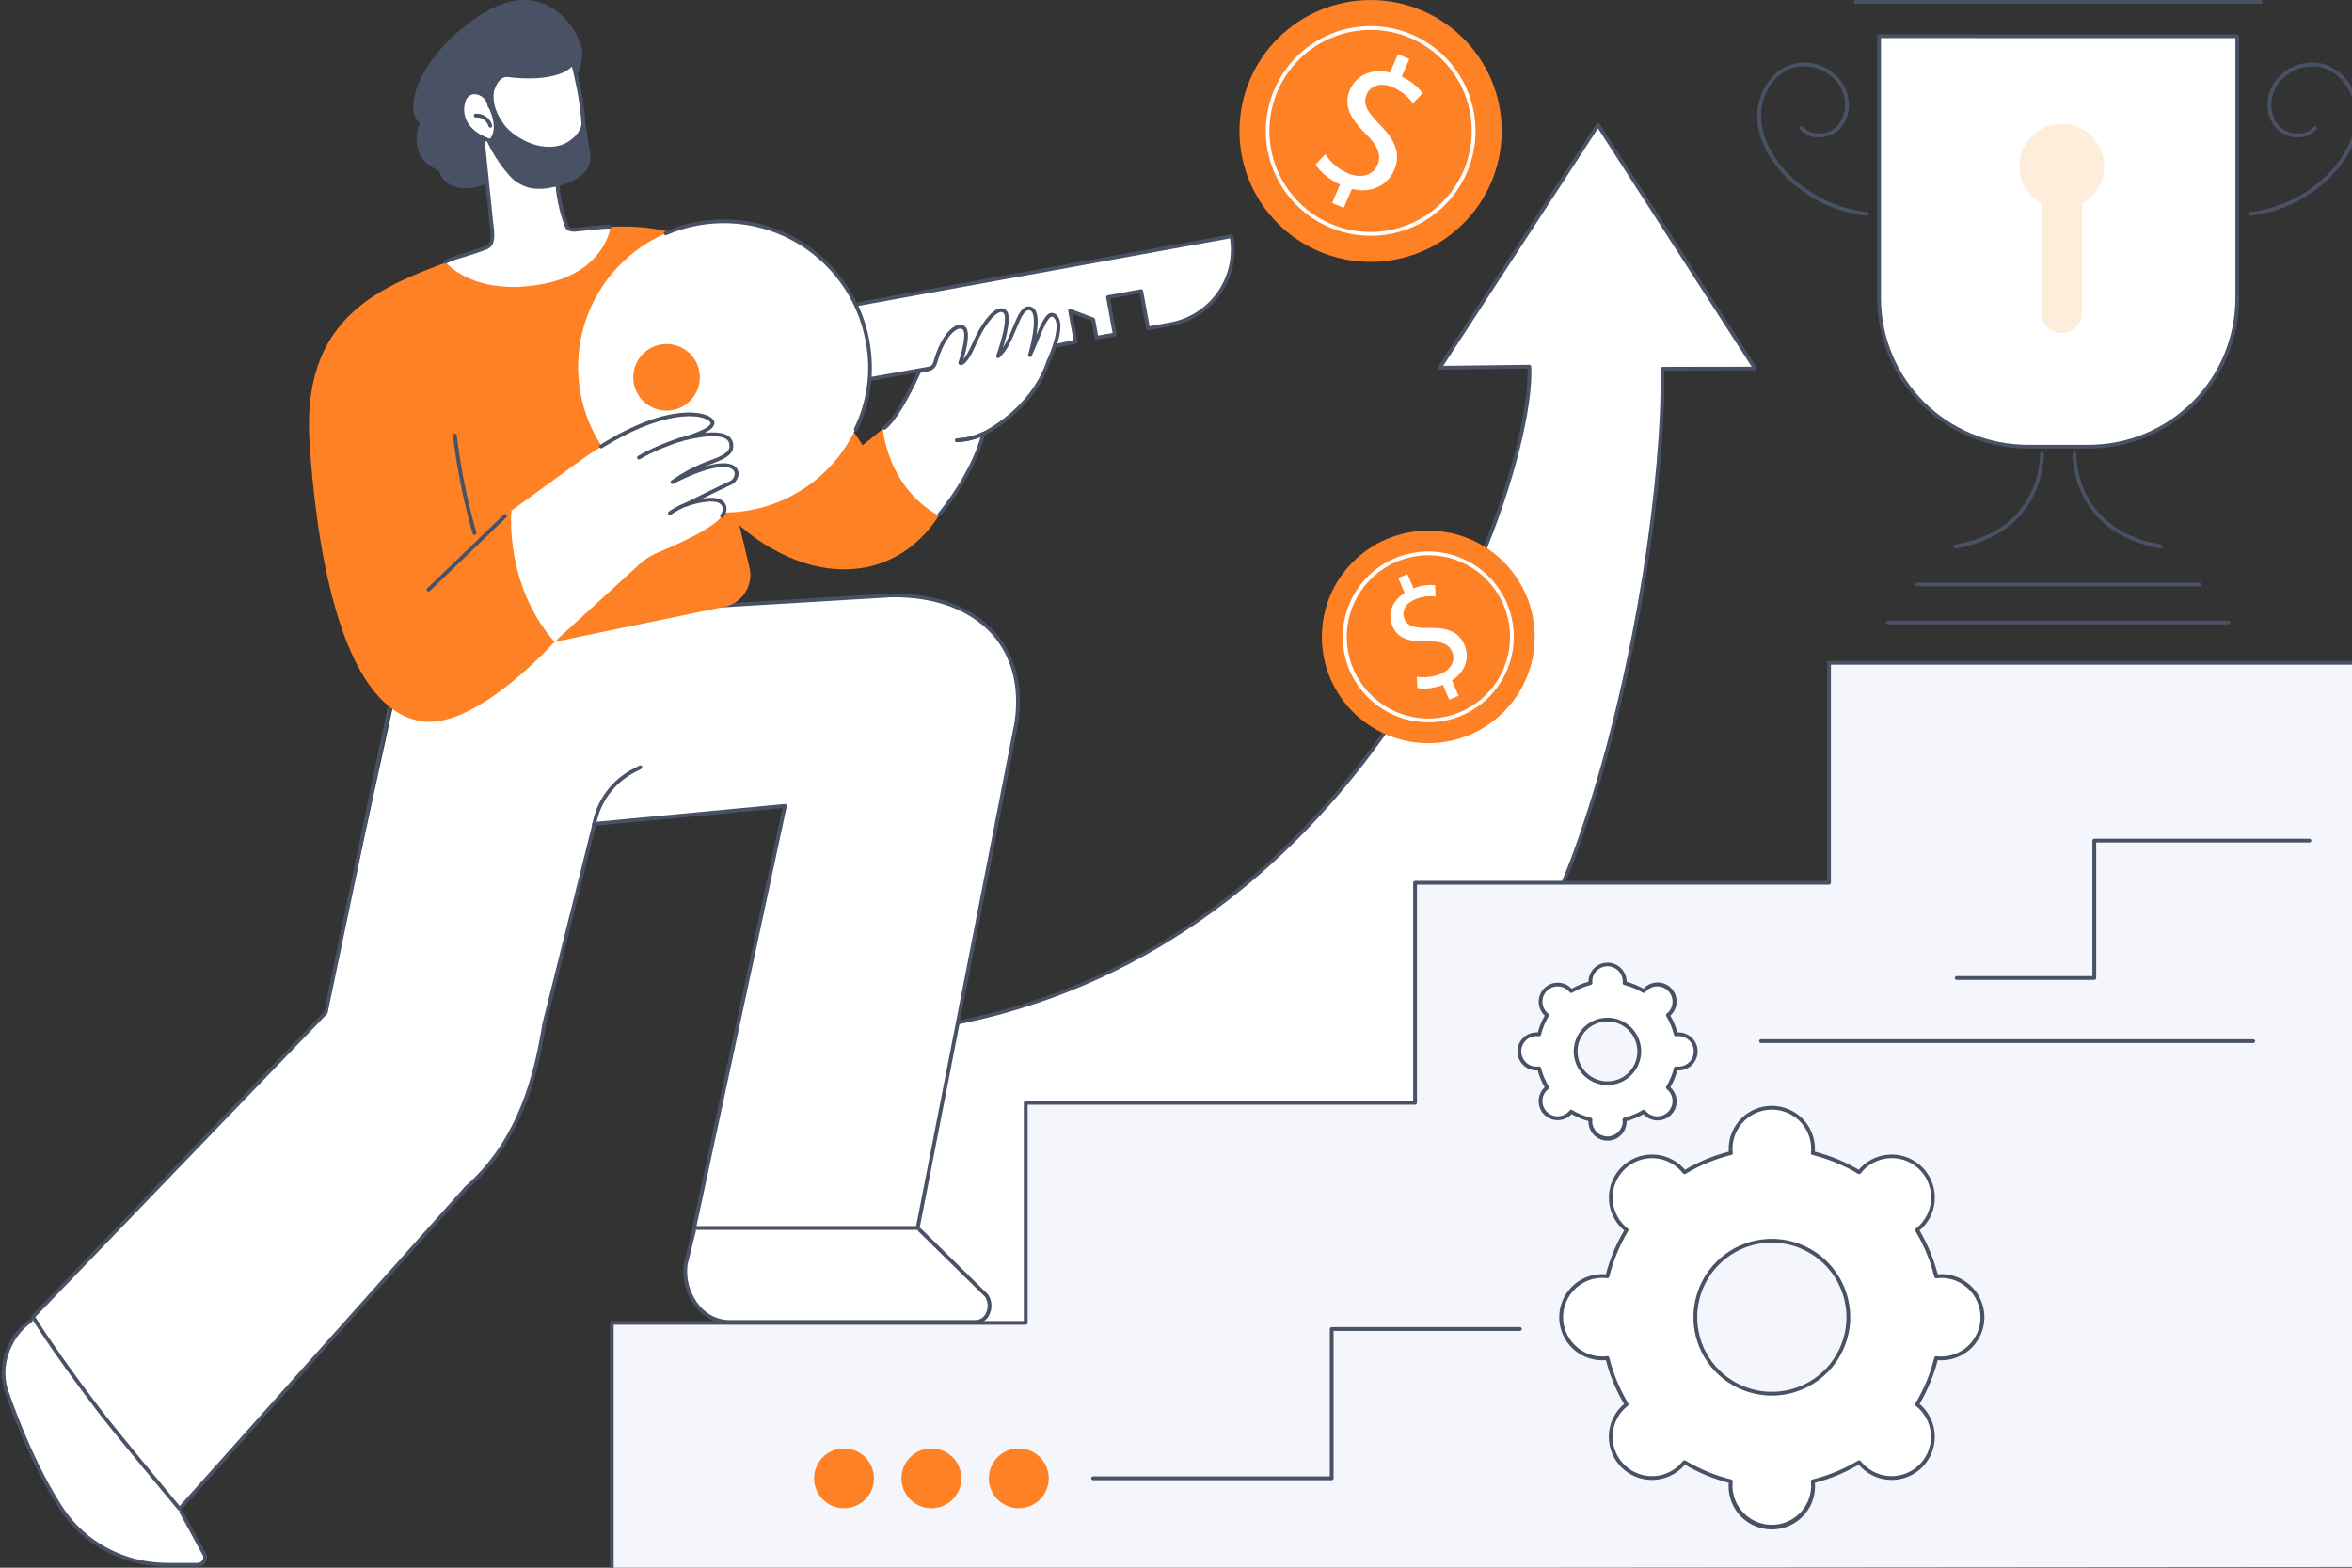
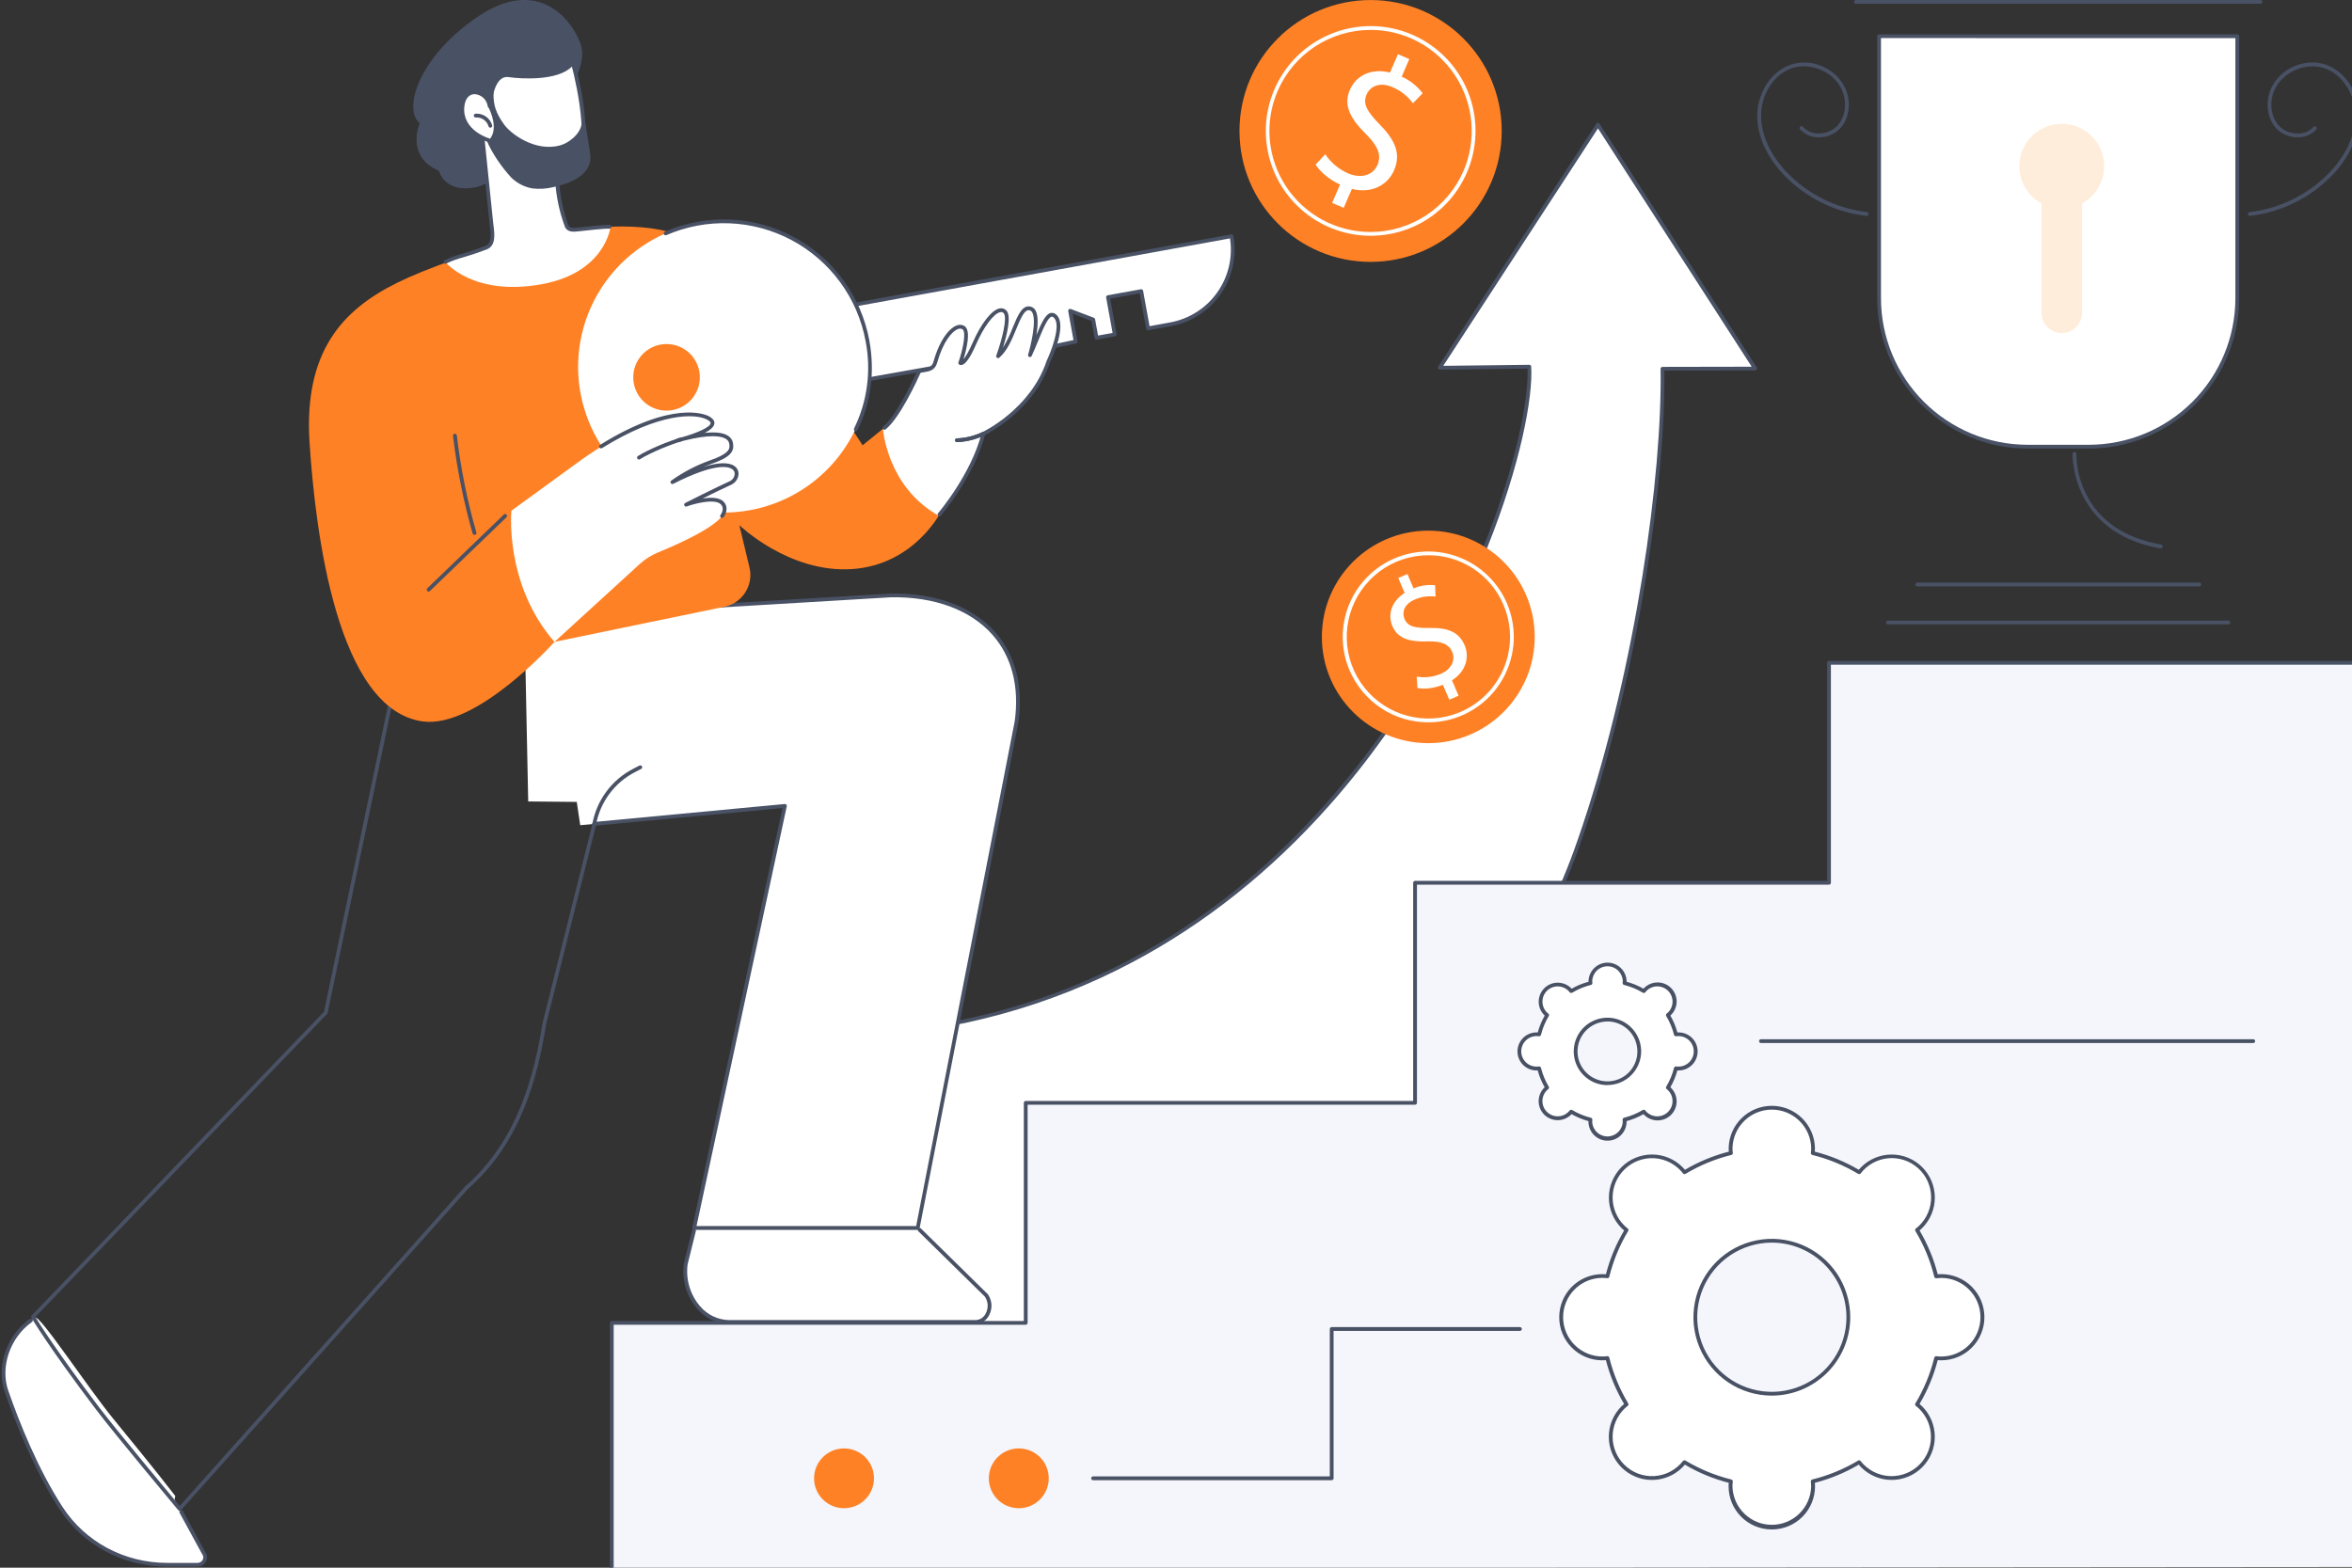
<svg xmlns="http://www.w3.org/2000/svg" width="654" height="436" viewBox="0 0 654 436" fill="none">
  <rect x="0" y="0" width="654" height="436" fill="#333333" stroke="none" />
  <g clip-path="url(#clip0_5726_39377)">
    <path d="M440.564 229.67C455.42 185.142 462.738 131.486 462.254 102.535L488.033 102.488L444.325 34.696L400.323 102.298L425.239 101.999C427.169 132.012 379.106 280.085 238.545 287.945C246.573 301.881 258.984 398.982 258.984 398.982C258.984 398.982 400.923 339.928 438.122 236.741C438.964 234.422 439.778 232.066 440.564 229.67Z" fill="white" />
    <path d="M258.984 399.508C258.856 399.509 258.732 399.463 258.635 399.379C258.538 399.294 258.475 399.178 258.458 399.05C258.337 398.082 245.969 301.892 238.067 288.208C238.021 288.128 237.997 288.038 237.997 287.945C237.997 287.853 238.021 287.762 238.067 287.682C238.11 287.604 238.172 287.537 238.247 287.489C238.323 287.442 238.409 287.414 238.498 287.409C289.813 284.541 333.647 262.998 368.785 223.373C410.677 176.135 425.45 119.207 424.75 102.514L400.345 102.809C400.249 102.814 400.153 102.79 400.07 102.742C399.987 102.693 399.92 102.621 399.877 102.535C399.83 102.455 399.806 102.364 399.806 102.272C399.806 102.18 399.83 102.089 399.877 102.009L443.895 34.401C443.943 34.328 444.008 34.268 444.086 34.227C444.163 34.185 444.249 34.164 444.337 34.164C444.424 34.164 444.51 34.185 444.587 34.227C444.665 34.268 444.73 34.328 444.778 34.401L488.486 102.198C488.537 102.278 488.566 102.37 488.569 102.464C488.572 102.558 488.55 102.652 488.505 102.734C488.46 102.817 488.393 102.886 488.312 102.935C488.231 102.983 488.138 103.009 488.044 103.009L462.792 103.056C463.192 132.606 455.889 185.421 441.064 229.844C440.265 232.237 439.439 234.621 438.607 236.925C430.101 260.531 415.365 283.747 394.816 305.985C378.391 323.751 358.226 340.912 334.894 357.016C295.174 384.372 259.532 399.345 259.179 399.492C259.116 399.512 259.05 399.517 258.984 399.508ZM239.377 288.424C247.111 304.022 258.227 388.96 259.421 398.224C264.382 396.12 297.605 381.426 334.326 356.137C370.873 330.943 418.463 289.755 437.629 236.593C438.46 234.294 439.281 231.917 440.08 229.528C454.953 184.958 462.234 131.923 461.745 102.572C461.743 102.502 461.755 102.433 461.78 102.368C461.806 102.303 461.844 102.243 461.892 102.193C461.941 102.143 462 102.103 462.065 102.076C462.131 102.049 462.2 102.035 462.271 102.035L487.081 101.988L444.337 35.701L401.313 101.741L425.239 101.451C425.374 101.451 425.503 101.502 425.601 101.594C425.698 101.686 425.757 101.812 425.766 101.946C426.292 110.474 422.767 129.303 413.608 152.14C406.169 170.685 392.496 198.215 369.569 224.067C353.418 242.275 335.057 256.906 314.997 267.543C291.97 279.78 266.534 286.798 239.377 288.424Z" fill="#495165" />
    <path d="M170.117 436.208V367.911H285.299V306.716H393.631V245.516H508.808V184.316H655.472L655.267 435.808L170.117 436.208Z" fill="#F4F6FB" />
    <path d="M170.116 436.729C169.976 436.729 169.843 436.673 169.744 436.575C169.645 436.476 169.59 436.342 169.59 436.203V367.911C169.59 367.771 169.645 367.638 169.744 367.539C169.843 367.44 169.976 367.385 170.116 367.385H284.688V306.711C284.688 306.571 284.743 306.437 284.842 306.339C284.941 306.24 285.074 306.185 285.214 306.185H392.947V245.511C392.947 245.371 393.002 245.237 393.101 245.139C393.199 245.04 393.333 244.985 393.473 244.985H508.05V184.337C508.05 184.197 508.105 184.064 508.204 183.965C508.303 183.866 508.437 183.811 508.576 183.811H655.134C655.274 183.811 655.408 183.866 655.506 183.965C655.605 184.064 655.66 184.197 655.66 184.337C655.66 184.476 655.605 184.61 655.506 184.709C655.408 184.808 655.274 184.863 655.134 184.863H509.102V245.511C509.102 245.65 509.047 245.784 508.948 245.883C508.849 245.981 508.716 246.037 508.576 246.037H393.999V306.711C393.999 306.85 393.943 306.984 393.845 307.083C393.746 307.181 393.612 307.237 393.473 307.237H285.74V367.911C285.74 368.05 285.685 368.184 285.586 368.283C285.487 368.382 285.354 368.437 285.214 368.437H170.642V436.203C170.642 436.342 170.587 436.476 170.488 436.575C170.389 436.673 170.255 436.729 170.116 436.729Z" fill="#495165" />
    <path d="M539.783 354.885C539.316 354.887 538.851 354.919 538.389 354.98C537.263 350.441 535.462 346.098 533.043 342.096C534.282 341.134 535.31 339.929 536.064 338.554C536.818 337.179 537.282 335.664 537.427 334.103C537.572 332.542 537.396 330.967 536.908 329.477C536.421 327.987 535.633 326.612 534.593 325.439C533.553 324.265 532.284 323.318 530.863 322.654C529.442 321.991 527.901 321.626 526.333 321.582C524.766 321.538 523.206 321.816 521.751 322.399C520.295 322.982 518.975 323.858 517.871 324.971C517.544 325.304 517.237 325.656 516.95 326.024C512.942 323.608 508.593 321.808 504.051 320.684C504.112 320.223 504.143 319.759 504.145 319.295C504.081 316.295 502.844 313.44 500.7 311.341C498.556 309.242 495.675 308.067 492.674 308.067C489.673 308.067 486.792 309.242 484.648 311.341C482.504 313.44 481.267 316.295 481.203 319.295C481.205 319.759 481.236 320.223 481.297 320.684C476.753 321.809 472.403 323.609 468.392 326.024C467.397 324.734 466.139 323.672 464.701 322.907C463.263 322.142 461.679 321.692 460.054 321.587C458.428 321.483 456.8 321.726 455.275 322.3C453.751 322.874 452.367 323.766 451.215 324.917C450.063 326.068 449.169 327.452 448.593 328.975C448.018 330.499 447.773 332.127 447.876 333.753C447.979 335.378 448.428 336.963 449.191 338.401C449.955 339.84 451.016 341.099 452.304 342.096C449.886 346.098 448.084 350.441 446.959 354.98C446.497 354.919 446.031 354.887 445.565 354.885C442.526 354.885 439.612 356.092 437.463 358.241C435.314 360.39 434.107 363.304 434.107 366.343C434.107 369.382 435.314 372.296 437.463 374.445C439.612 376.594 442.526 377.801 445.565 377.801C446.031 377.797 446.497 377.765 446.959 377.707C448.084 382.245 449.886 386.588 452.304 390.591C451.937 390.876 451.585 391.181 451.252 391.506C450.188 392.571 449.345 393.836 448.769 395.227C448.194 396.619 447.898 398.11 447.899 399.615C447.9 401.121 448.198 402.612 448.775 404.002C449.352 405.393 450.197 406.656 451.263 407.72C452.328 408.784 453.593 409.628 454.984 410.203C456.375 410.778 457.866 411.074 459.372 411.073C460.878 411.072 462.368 410.774 463.759 410.197C465.15 409.62 466.413 408.775 467.477 407.71C467.805 407.379 468.11 407.028 468.392 406.657C472.403 409.07 476.753 410.868 481.297 411.992C481.237 412.452 481.205 412.916 481.203 413.381C481.267 416.381 482.504 419.236 484.648 421.335C486.792 423.434 489.673 424.609 492.674 424.609C495.675 424.609 498.556 423.434 500.7 421.335C502.844 419.236 504.081 416.381 504.145 413.381C504.143 412.916 504.111 412.452 504.051 411.992C508.593 410.869 512.942 409.071 516.95 406.657C517.913 407.891 519.118 408.914 520.491 409.664C521.864 410.414 523.375 410.875 524.933 411.019C526.491 411.163 528.062 410.986 529.549 410.5C531.036 410.014 532.407 409.229 533.58 408.193C534.752 407.156 535.699 405.891 536.364 404.475C537.029 403.059 537.397 401.522 537.445 399.958C537.493 398.395 537.221 396.838 536.645 395.383C536.069 393.929 535.201 392.607 534.096 391.501C533.763 391.176 533.411 390.87 533.043 390.585C535.462 386.583 537.263 382.24 538.389 377.701C538.851 377.762 539.316 377.794 539.783 377.796C542.822 377.796 545.736 376.589 547.885 374.44C550.034 372.291 551.241 369.377 551.241 366.338C551.241 363.299 550.034 360.384 547.885 358.236C545.736 356.087 542.822 354.88 539.783 354.88V354.885ZM492.65 387.618C488.444 387.612 484.334 386.359 480.839 384.017C477.345 381.676 474.623 378.351 473.017 374.463C471.412 370.575 470.995 366.298 471.819 362.173C472.644 358.048 474.673 354.26 477.649 351.288C480.626 348.316 484.417 346.293 488.543 345.475C492.669 344.656 496.945 345.079 500.831 346.691C504.716 348.302 508.037 351.029 510.374 354.527C512.71 358.025 513.957 362.137 513.957 366.343C513.955 369.139 513.402 371.907 512.33 374.49C511.258 377.072 509.688 379.418 507.71 381.393C505.731 383.369 503.383 384.936 500.799 386.004C498.215 387.072 495.446 387.62 492.65 387.618Z" fill="white" />
    <path d="M492.649 425.37C489.47 425.368 486.423 424.104 484.174 421.858C481.926 419.611 480.66 416.565 480.654 413.386C480.654 413.076 480.654 412.75 480.702 412.397C476.417 411.292 472.309 409.592 468.496 407.347C468.285 407.604 468.06 407.85 467.823 408.083C466.71 409.197 465.388 410.081 463.934 410.684C462.479 411.288 460.92 411.599 459.345 411.599C457.77 411.6 456.211 411.291 454.756 410.689C453.301 410.087 451.978 409.204 450.864 408.091C449.75 406.978 448.866 405.657 448.263 404.202C447.66 402.747 447.349 401.188 447.348 399.613C447.347 398.039 447.657 396.479 448.259 395.024C448.861 393.569 449.743 392.247 450.856 391.133C451.083 390.917 451.325 390.696 451.593 390.47C449.347 386.662 447.646 382.559 446.537 378.28C446.185 378.312 445.859 378.327 445.543 378.327C442.364 378.327 439.316 377.065 437.069 374.817C434.821 372.57 433.559 369.522 433.559 366.343C433.559 363.165 434.821 360.116 437.069 357.869C439.316 355.621 442.364 354.359 445.543 354.359C445.859 354.359 446.185 354.359 446.537 354.406C447.651 350.126 449.36 346.022 451.614 342.217C451.346 341.99 451.088 341.769 450.877 341.549C448.63 339.299 447.369 336.248 447.371 333.068C447.373 329.889 448.638 326.84 450.888 324.593C453.138 322.346 456.188 321.084 459.368 321.086C462.548 321.088 465.597 322.353 467.844 324.603C468.065 324.824 468.291 325.066 468.517 325.334C472.33 323.09 476.438 321.392 480.723 320.289C480.691 319.938 480.675 319.607 480.675 319.295C480.741 316.156 482.034 313.169 484.277 310.972C486.519 308.776 489.534 307.546 492.673 307.546C495.812 307.546 498.826 308.776 501.069 310.972C503.312 313.169 504.604 316.156 504.67 319.295C504.67 319.604 504.654 319.935 504.623 320.289C508.914 321.388 513.03 323.085 516.849 325.329C517.075 325.061 517.296 324.803 517.517 324.598C519.77 322.354 522.821 321.094 526.001 321.094C529.18 321.094 532.231 322.354 534.484 324.598C535.598 325.71 536.482 327.03 537.085 328.484C537.688 329.938 537.999 331.497 537.999 333.071C537.999 334.645 537.688 336.203 537.085 337.657C536.482 339.111 535.598 340.432 534.484 341.543C534.263 341.764 534.021 341.985 533.752 342.211C535.998 346.019 537.7 350.122 538.808 354.401C539.161 354.369 539.487 354.354 539.802 354.354C542.981 354.354 546.029 355.616 548.277 357.864C550.524 360.111 551.787 363.159 551.787 366.338C551.787 369.516 550.524 372.565 548.277 374.812C546.029 377.06 542.981 378.322 539.802 378.322C539.487 378.322 539.161 378.322 538.808 378.275C537.7 382.554 535.998 386.657 533.752 390.464C534.021 390.691 534.279 390.912 534.484 391.127C535.597 392.241 536.479 393.564 537.081 395.019C537.683 396.474 537.993 398.033 537.992 399.608C537.991 401.183 537.68 402.742 537.077 404.197C536.474 405.651 535.59 406.973 534.476 408.086C533.362 409.199 532.039 410.081 530.584 410.683C529.129 411.285 527.57 411.595 525.995 411.594C524.42 411.593 522.861 411.282 521.406 410.679C519.952 410.076 518.63 409.192 517.517 408.078C517.296 407.857 517.075 407.615 516.849 407.341C513.037 409.587 508.928 411.287 504.644 412.392C504.675 412.744 504.691 413.07 504.691 413.381C504.689 414.959 504.376 416.522 503.769 417.979C503.163 419.436 502.275 420.759 501.156 421.873C500.038 422.986 498.711 423.869 497.251 424.469C495.791 425.069 494.227 425.375 492.649 425.37ZM468.396 406.137C468.49 406.138 468.583 406.163 468.665 406.21C472.63 408.592 476.931 410.365 481.422 411.471C481.547 411.502 481.655 411.578 481.728 411.683C481.801 411.789 481.832 411.917 481.817 412.045C481.759 412.484 481.729 412.927 481.727 413.37C481.79 416.232 482.971 418.955 485.017 420.956C487.062 422.958 489.811 424.078 492.673 424.078C495.535 424.078 498.283 422.958 500.329 420.956C502.375 418.955 503.555 416.232 503.618 413.37C503.614 412.927 503.584 412.484 503.529 412.045C503.513 411.917 503.545 411.789 503.617 411.683C503.69 411.578 503.799 411.502 503.923 411.471C508.415 410.365 512.715 408.592 516.681 406.21C516.791 406.144 516.921 406.121 517.047 406.144C517.173 406.168 517.286 406.236 517.365 406.337C517.636 406.688 517.929 407.022 518.243 407.336C520.298 409.385 523.081 410.536 525.982 410.536C528.884 410.536 531.667 409.385 533.721 407.336C534.737 406.322 535.543 405.117 536.092 403.791C536.642 402.465 536.925 401.043 536.925 399.608C536.925 398.172 536.642 396.751 536.092 395.425C535.543 394.099 534.737 392.894 533.721 391.88C533.406 391.569 533.072 391.277 532.721 391.006C532.619 390.927 532.55 390.813 532.527 390.686C532.503 390.559 532.528 390.427 532.595 390.317C534.977 386.359 536.75 382.065 537.856 377.58C537.887 377.456 537.963 377.347 538.068 377.275C538.174 377.202 538.302 377.17 538.429 377.186C538.871 377.242 539.315 377.272 539.76 377.275C542.66 377.275 545.44 376.124 547.491 374.073C549.541 372.023 550.693 369.243 550.693 366.343C550.693 363.444 549.541 360.663 547.491 358.613C545.44 356.563 542.66 355.411 539.76 355.411C539.315 355.415 538.871 355.445 538.429 355.5C538.302 355.516 538.174 355.484 538.068 355.412C537.963 355.339 537.887 355.23 537.856 355.106C536.749 350.619 534.976 346.324 532.595 342.364C532.529 342.254 532.506 342.124 532.529 341.998C532.552 341.872 532.621 341.759 532.721 341.68C533.072 341.409 533.406 341.118 533.721 340.807C534.787 339.754 535.626 338.493 536.185 337.103C536.744 335.713 537.011 334.222 536.97 332.725C536.929 331.227 536.581 329.753 535.947 328.396C535.313 327.038 534.406 325.825 533.284 324.832C532.162 323.839 530.848 323.088 529.423 322.624C527.998 322.16 526.493 321.993 525.001 322.135C523.51 322.277 522.063 322.724 520.751 323.448C519.439 324.172 518.29 325.158 517.375 326.344C517.296 326.445 517.183 326.514 517.057 326.537C516.931 326.56 516.801 326.537 516.691 326.471C512.725 324.091 508.425 322.318 503.934 321.21C503.809 321.179 503.701 321.103 503.628 320.998C503.555 320.892 503.524 320.764 503.539 320.636C503.595 320.197 503.625 319.754 503.629 319.311C503.566 316.449 502.385 313.726 500.339 311.725C498.293 309.723 495.545 308.603 492.683 308.603C489.821 308.603 487.073 309.723 485.027 311.725C482.981 313.726 481.801 316.449 481.738 319.311C481.739 319.754 481.769 320.197 481.827 320.636C481.843 320.764 481.811 320.892 481.738 320.998C481.666 321.103 481.557 321.179 481.433 321.21C476.942 322.318 472.642 324.091 468.675 326.471C468.565 326.537 468.435 326.56 468.309 326.537C468.183 326.514 468.07 326.445 467.991 326.344C467.042 325.115 465.841 324.102 464.468 323.374C463.096 322.646 461.584 322.219 460.033 322.123C458.482 322.027 456.929 322.263 455.477 322.816C454.025 323.369 452.708 324.226 451.614 325.329C450.597 326.343 449.79 327.548 449.239 328.875C448.688 330.201 448.405 331.624 448.405 333.06C448.405 334.496 448.688 335.919 449.239 337.245C449.79 338.572 450.597 339.777 451.614 340.791C451.929 341.102 452.263 341.394 452.614 341.664C452.714 341.743 452.783 341.856 452.806 341.982C452.829 342.108 452.806 342.238 452.74 342.348C450.359 346.309 448.586 350.604 447.479 355.09C447.448 355.214 447.372 355.323 447.267 355.396C447.161 355.468 447.033 355.5 446.906 355.485C446.464 355.429 446.02 355.399 445.574 355.395C442.675 355.395 439.894 356.547 437.844 358.597C435.794 360.647 434.642 363.428 434.642 366.327C434.642 369.227 435.794 372.007 437.844 374.058C439.894 376.108 442.675 377.26 445.574 377.26C446.02 377.256 446.464 377.226 446.906 377.17C447.033 377.155 447.161 377.186 447.267 377.259C447.372 377.332 447.448 377.44 447.479 377.565C448.585 382.05 450.358 386.343 452.74 390.301C452.807 390.412 452.831 390.543 452.808 390.67C452.785 390.797 452.716 390.911 452.614 390.99C452.263 391.261 451.929 391.553 451.614 391.864C450.597 392.877 449.79 394.082 449.239 395.408C448.689 396.734 448.405 398.156 448.405 399.592C448.405 401.028 448.689 402.45 449.239 403.776C449.79 405.102 450.597 406.307 451.614 407.32C452.707 408.421 454.022 409.276 455.471 409.828C456.92 410.38 458.47 410.616 460.018 410.522C461.566 410.427 463.076 410.004 464.447 409.279C465.819 408.555 467.02 407.546 467.97 406.321C468.022 406.259 468.088 406.211 468.162 406.179C468.236 406.147 468.316 406.133 468.396 406.137ZM492.649 388.144C488.339 388.138 484.127 386.854 480.546 384.455C476.965 382.055 474.175 378.648 472.53 374.664C470.885 370.68 470.457 366.298 471.302 362.071C472.147 357.844 474.226 353.962 477.276 350.916C480.326 347.87 484.211 345.797 488.439 344.959C492.667 344.12 497.049 344.553 501.031 346.204C505.013 347.856 508.416 350.65 510.81 354.234C513.204 357.819 514.482 362.033 514.482 366.343C514.472 372.128 512.168 377.672 508.074 381.759C503.981 385.847 498.434 388.143 492.649 388.144ZM492.649 345.594C488.547 345.6 484.538 346.823 481.13 349.106C477.722 351.39 475.068 354.633 473.502 358.425C471.936 362.217 471.53 366.388 472.334 370.41C473.138 374.433 475.117 378.127 478.02 381.026C480.923 383.925 484.62 385.898 488.644 386.696C492.668 387.494 496.839 387.081 500.628 385.51C504.418 383.938 507.656 381.279 509.935 377.867C512.213 374.456 513.43 370.446 513.43 366.343C513.42 360.838 511.226 355.561 507.33 351.671C503.435 347.781 498.154 345.596 492.649 345.594Z" fill="#495165" />
    <path d="M466.571 287.634C466.378 287.636 466.184 287.648 465.992 287.671C465.524 285.785 464.776 283.98 463.772 282.316C463.925 282.196 464.071 282.068 464.209 281.932C465.071 281.031 465.547 279.828 465.533 278.581C465.519 277.335 465.017 276.143 464.134 275.262C463.252 274.381 462.059 273.881 460.813 273.869C459.566 273.857 458.364 274.334 457.465 275.198C457.325 275.333 457.197 275.479 457.08 275.634C455.414 274.632 453.607 273.884 451.72 273.414C451.743 273.222 451.755 273.029 451.756 272.836C451.715 271.598 451.195 270.425 450.305 269.564C449.415 268.704 448.225 268.222 446.987 268.222C445.749 268.222 444.56 268.704 443.67 269.564C442.78 270.425 442.26 271.598 442.218 272.836C442.22 273.029 442.232 273.222 442.255 273.414C440.367 273.882 438.56 274.63 436.894 275.634C436.776 275.48 436.648 275.334 436.51 275.198C435.611 274.334 434.409 273.857 433.162 273.869C431.915 273.881 430.723 274.381 429.84 275.262C428.958 276.143 428.456 277.335 428.442 278.581C428.428 279.828 428.903 281.031 429.766 281.932C429.901 282.071 430.047 282.199 430.203 282.316C429.199 283.98 428.451 285.785 427.982 287.671C427.79 287.648 427.597 287.636 427.404 287.634C426.765 287.613 426.128 287.721 425.532 287.951C424.935 288.18 424.391 288.528 423.931 288.972C423.472 289.417 423.107 289.949 422.857 290.538C422.608 291.126 422.479 291.759 422.479 292.398C422.479 293.037 422.608 293.67 422.857 294.259C423.107 294.847 423.472 295.38 423.931 295.824C424.391 296.268 424.935 296.616 425.532 296.846C426.128 297.076 426.765 297.183 427.404 297.162C427.597 297.161 427.791 297.147 427.982 297.12C428.45 299.006 429.198 300.812 430.203 302.475C430.05 302.595 429.904 302.723 429.766 302.859C428.903 303.76 428.428 304.963 428.442 306.21C428.456 307.456 428.958 308.648 429.84 309.529C430.723 310.41 431.915 310.91 433.162 310.922C434.409 310.934 435.611 310.457 436.51 309.593C436.648 309.457 436.776 309.311 436.894 309.157C438.559 310.163 440.366 310.912 442.255 311.377C442.232 311.569 442.22 311.762 442.218 311.956C442.26 313.193 442.78 314.366 443.67 315.227C444.56 316.088 445.749 316.569 446.987 316.569C448.225 316.569 449.415 316.088 450.305 315.227C451.195 314.366 451.715 313.193 451.756 311.956C451.755 311.762 451.742 311.569 451.72 311.377C453.608 310.91 455.415 310.161 457.08 309.157C457.197 309.312 457.325 309.458 457.465 309.593C457.903 310.052 458.429 310.417 459.011 310.67C459.593 310.922 460.219 311.056 460.854 311.063C461.488 311.07 462.117 310.95 462.704 310.711C463.292 310.472 463.826 310.118 464.274 309.67C464.723 309.221 465.078 308.688 465.318 308.101C465.559 307.514 465.679 306.885 465.673 306.251C465.667 305.617 465.534 304.99 465.283 304.408C465.031 303.825 464.666 303.299 464.209 302.859C464.067 302.723 463.92 302.596 463.772 302.475C464.777 300.812 465.525 299.006 465.992 297.12C466.184 297.147 466.378 297.161 466.571 297.162C467.21 297.183 467.847 297.076 468.443 296.846C469.04 296.616 469.584 296.268 470.043 295.824C470.503 295.38 470.868 294.847 471.118 294.259C471.367 293.67 471.496 293.037 471.496 292.398C471.496 291.759 471.367 291.126 471.118 290.538C470.868 289.949 470.503 289.417 470.043 288.972C469.584 288.528 469.04 288.18 468.443 287.951C467.847 287.721 467.21 287.613 466.571 287.634ZM446.985 301.244C445.234 301.246 443.522 300.729 442.066 299.758C440.609 298.787 439.473 297.406 438.802 295.789C438.131 294.172 437.954 292.393 438.294 290.676C438.634 288.958 439.476 287.381 440.714 286.142C441.951 284.904 443.527 284.06 445.244 283.718C446.961 283.375 448.741 283.55 450.358 284.219C451.976 284.889 453.358 286.023 454.331 287.478C455.304 288.934 455.823 290.645 455.823 292.396C455.822 294.74 454.89 296.989 453.234 298.647C451.577 300.306 449.329 301.24 446.985 301.244Z" fill="white" />
    <path d="M446.982 317.243C445.584 317.241 444.243 316.688 443.252 315.702C442.26 314.717 441.699 313.38 441.689 311.982C441.689 311.924 441.689 311.861 441.689 311.803C440.051 311.357 438.476 310.704 437.002 309.862L436.875 309.993C435.88 310.984 434.534 311.54 433.13 311.54C431.726 311.54 430.379 310.984 429.384 309.993C428.394 309 427.838 307.655 427.838 306.253C427.838 304.85 428.394 303.505 429.384 302.512L429.515 302.386C428.673 300.916 428.02 299.344 427.574 297.709H427.411C426.702 297.731 425.996 297.611 425.335 297.355C424.674 297.1 424.07 296.713 423.561 296.22C423.052 295.727 422.647 295.136 422.371 294.483C422.094 293.83 421.952 293.128 421.952 292.419C421.952 291.71 422.094 291.008 422.371 290.355C422.647 289.702 423.052 289.112 423.561 288.618C424.07 288.125 424.674 287.739 425.335 287.483C425.996 287.227 426.702 287.107 427.411 287.129H427.59C428.037 285.495 428.689 283.923 429.531 282.452L429.4 282.326C428.409 281.333 427.853 279.988 427.853 278.586C427.853 277.183 428.409 275.838 429.4 274.845C430.394 273.854 431.741 273.298 433.145 273.298C434.549 273.298 435.896 273.854 436.891 274.845L437.017 274.977C438.491 274.133 440.066 273.483 441.705 273.041C441.705 272.978 441.705 272.92 441.705 272.857C441.748 271.481 442.325 270.176 443.313 269.219C444.302 268.261 445.624 267.726 447 267.726C448.376 267.726 449.698 268.261 450.686 269.219C451.675 270.176 452.252 271.481 452.295 272.857C452.295 272.92 452.295 272.978 452.295 273.041C453.934 273.483 455.509 274.133 456.982 274.977L457.109 274.845C457.597 274.34 458.181 273.937 458.826 273.66C459.472 273.383 460.166 273.237 460.868 273.231C461.571 273.225 462.267 273.358 462.918 273.624C463.568 273.89 464.159 274.283 464.655 274.779C465.152 275.276 465.545 275.866 465.812 276.516C466.078 277.166 466.212 277.863 466.207 278.565C466.201 279.268 466.056 279.962 465.779 280.608C465.502 281.254 465.1 281.838 464.595 282.326L464.469 282.452C465.31 283.923 465.963 285.495 466.41 287.129H466.589C467.298 287.107 468.004 287.227 468.665 287.483C469.326 287.739 469.929 288.125 470.439 288.618C470.948 289.112 471.353 289.702 471.629 290.355C471.906 291.008 472.048 291.71 472.048 292.419C472.048 293.128 471.906 293.83 471.629 294.483C471.353 295.136 470.948 295.727 470.439 296.22C469.929 296.713 469.326 297.1 468.665 297.355C468.004 297.611 467.298 297.731 466.589 297.709H466.41C465.964 299.344 465.311 300.916 464.469 302.386L464.595 302.512C465.1 303.001 465.502 303.585 465.779 304.231C466.056 304.876 466.201 305.57 466.207 306.273C466.212 306.975 466.078 307.672 465.812 308.322C465.545 308.972 465.152 309.562 464.655 310.059C464.159 310.555 463.568 310.948 462.918 311.214C462.267 311.48 461.571 311.614 460.868 311.608C460.166 311.601 459.472 311.456 458.826 311.178C458.181 310.901 457.597 310.498 457.109 309.993L456.982 309.862C455.508 310.704 453.933 311.357 452.295 311.803C452.295 311.861 452.295 311.924 452.295 311.982C452.285 313.383 451.721 314.724 450.725 315.71C449.729 316.696 448.383 317.247 446.982 317.243ZM436.881 308.631C436.976 308.632 437.068 308.66 437.149 308.71C438.772 309.684 440.531 310.411 442.368 310.867C442.492 310.898 442.601 310.973 442.673 311.079C442.746 311.184 442.778 311.313 442.762 311.44C442.741 311.614 442.73 311.79 442.731 311.966C442.769 313.065 443.233 314.107 444.025 314.871C444.816 315.635 445.874 316.062 446.974 316.062C448.074 316.062 449.131 315.635 449.922 314.871C450.714 314.107 451.178 313.065 451.217 311.966C451.215 311.79 451.203 311.614 451.18 311.44C451.165 311.312 451.197 311.183 451.271 311.077C451.344 310.972 451.454 310.897 451.58 310.867C453.415 310.411 455.172 309.684 456.793 308.71C456.903 308.642 457.035 308.618 457.162 308.641C457.289 308.665 457.403 308.734 457.482 308.836C457.587 308.97 457.7 309.098 457.819 309.22C458.613 310.017 459.691 310.467 460.816 310.469C461.942 310.472 463.022 310.027 463.819 309.233C464.616 308.439 465.066 307.361 465.068 306.236C465.071 305.111 464.626 304.03 463.832 303.233C463.71 303.111 463.58 302.996 463.443 302.891C463.342 302.812 463.274 302.699 463.251 302.573C463.227 302.447 463.251 302.317 463.317 302.207C464.295 300.587 465.023 298.83 465.479 296.994C465.51 296.869 465.585 296.761 465.691 296.688C465.797 296.615 465.925 296.584 466.052 296.599C466.227 296.622 466.402 296.635 466.578 296.636C467.147 296.656 467.715 296.561 468.246 296.357C468.778 296.153 469.263 295.844 469.673 295.449C470.082 295.053 470.408 294.579 470.631 294.055C470.853 293.531 470.968 292.968 470.968 292.398C470.968 291.829 470.853 291.265 470.631 290.741C470.408 290.217 470.082 289.743 469.673 289.347C469.263 288.952 468.778 288.643 468.246 288.439C467.715 288.235 467.147 288.14 466.578 288.16C466.403 288.16 466.227 288.17 466.052 288.192C465.925 288.207 465.797 288.176 465.691 288.103C465.585 288.031 465.51 287.922 465.479 287.797C465.023 285.963 464.295 284.207 463.317 282.589C463.249 282.479 463.225 282.348 463.248 282.221C463.272 282.093 463.341 281.979 463.443 281.9C463.579 281.795 463.709 281.683 463.832 281.563C464.226 281.169 464.538 280.701 464.75 280.187C464.963 279.672 465.072 279.12 465.072 278.564C465.071 278.007 464.961 277.455 464.747 276.941C464.534 276.427 464.221 275.959 463.827 275.566C463.433 275.172 462.965 274.86 462.45 274.648C461.936 274.435 461.384 274.326 460.827 274.326C460.27 274.327 459.719 274.437 459.204 274.651C458.69 274.864 458.223 275.177 457.829 275.571C457.709 275.693 457.597 275.824 457.493 275.96C457.414 276.062 457.299 276.132 457.172 276.155C457.045 276.178 456.914 276.154 456.804 276.087C455.184 275.109 453.426 274.38 451.59 273.924C451.465 273.894 451.355 273.819 451.281 273.714C451.207 273.608 451.175 273.479 451.19 273.351C451.214 273.177 451.226 273.001 451.227 272.825C451.188 271.726 450.724 270.684 449.933 269.92C449.141 269.156 448.084 268.729 446.984 268.729C445.884 268.729 444.827 269.156 444.035 269.92C443.244 270.684 442.78 271.726 442.741 272.825C442.741 273.001 442.751 273.177 442.773 273.351C442.788 273.478 442.757 273.607 442.684 273.712C442.611 273.818 442.503 273.893 442.378 273.924C440.54 274.38 438.781 275.109 437.159 276.087C437.05 276.153 436.92 276.176 436.794 276.153C436.668 276.129 436.555 276.061 436.475 275.96C436.372 275.822 436.257 275.692 436.134 275.571C435.337 274.778 434.259 274.333 433.135 274.333C432.011 274.333 430.933 274.778 430.136 275.571C429.742 275.964 429.43 276.432 429.217 276.946C429.004 277.46 428.894 278.011 428.894 278.567C428.894 279.124 429.004 279.675 429.217 280.189C429.43 280.703 429.742 281.17 430.136 281.563C430.259 281.683 430.389 281.795 430.525 281.9C430.627 281.979 430.697 282.093 430.72 282.221C430.743 282.348 430.719 282.479 430.652 282.589C429.674 284.207 428.945 285.963 428.489 287.797C428.458 287.922 428.383 288.031 428.277 288.103C428.172 288.176 428.043 288.207 427.916 288.192C427.742 288.17 427.566 288.16 427.39 288.16C426.821 288.14 426.254 288.235 425.722 288.439C425.19 288.643 424.705 288.952 424.296 289.347C423.886 289.743 423.56 290.217 423.338 290.741C423.115 291.265 423 291.829 423 292.398C423 292.968 423.115 293.531 423.338 294.055C423.56 294.579 423.886 295.053 424.296 295.449C424.705 295.844 425.19 296.153 425.722 296.357C426.254 296.561 426.821 296.656 427.39 296.636C427.566 296.635 427.742 296.622 427.916 296.599C428.043 296.584 428.172 296.615 428.277 296.688C428.383 296.761 428.458 296.869 428.489 296.994C428.945 298.83 429.674 300.587 430.652 302.207C430.717 302.317 430.741 302.447 430.718 302.573C430.694 302.699 430.626 302.812 430.525 302.891C430.387 302.995 430.257 303.109 430.136 303.233C429.74 303.624 429.426 304.091 429.211 304.604C428.996 305.118 428.886 305.67 428.886 306.226C428.886 306.783 428.996 307.335 429.211 307.848C429.426 308.362 429.74 308.828 430.136 309.22C430.53 309.614 430.997 309.926 431.512 310.139C432.026 310.352 432.578 310.462 433.135 310.462C433.692 310.462 434.243 310.352 434.758 310.139C435.272 309.926 435.74 309.614 436.134 309.22C436.256 309.1 436.37 308.971 436.475 308.836C436.523 308.774 436.585 308.723 436.655 308.687C436.725 308.652 436.802 308.632 436.881 308.631ZM446.971 301.791C445.118 301.791 443.306 301.242 441.765 300.213C440.224 299.184 439.022 297.721 438.312 296.009C437.602 294.297 437.415 292.413 437.775 290.595C438.135 288.777 439.026 287.107 440.335 285.795C441.644 284.483 443.312 283.588 445.129 283.224C446.946 282.86 448.831 283.043 450.544 283.749C452.258 284.456 453.723 285.654 454.756 287.193C455.788 288.732 456.342 290.542 456.346 292.396C456.342 294.879 455.354 297.259 453.599 299.016C451.844 300.773 449.465 301.763 446.982 301.77L446.971 301.791ZM446.971 284.099C445.324 284.099 443.714 284.588 442.344 285.504C440.975 286.419 439.908 287.721 439.279 289.243C438.65 290.765 438.487 292.44 438.81 294.055C439.133 295.67 439.929 297.153 441.095 298.316C442.262 299.479 443.747 300.27 445.363 300.588C446.98 300.906 448.654 300.737 450.174 300.103C451.695 299.47 452.993 298.399 453.904 297.027C454.815 295.654 455.299 294.043 455.294 292.396C455.29 290.192 454.413 288.079 452.855 286.521C451.297 284.962 449.185 284.084 446.982 284.078L446.971 284.099Z" fill="#495165" />
    <path d="M626.539 290.082H489.656C489.516 290.082 489.383 290.026 489.284 289.928C489.185 289.829 489.13 289.695 489.13 289.556C489.13 289.416 489.185 289.282 489.284 289.184C489.383 289.085 489.516 289.03 489.656 289.03H626.539C626.679 289.03 626.813 289.085 626.911 289.184C627.01 289.282 627.065 289.416 627.065 289.556C627.065 289.695 627.01 289.829 626.911 289.928C626.813 290.026 626.679 290.082 626.539 290.082Z" fill="#495165" />
-     <path d="M582.346 272.52H544.084C543.944 272.52 543.81 272.465 543.712 272.366C543.613 272.267 543.558 272.134 543.558 271.994C543.558 271.855 543.613 271.721 543.712 271.622C543.81 271.523 543.944 271.468 544.084 271.468H581.82V233.789C581.82 233.65 581.876 233.516 581.974 233.417C582.073 233.319 582.207 233.263 582.346 233.263H642.163C642.302 233.263 642.436 233.319 642.535 233.417C642.633 233.516 642.689 233.65 642.689 233.789C642.689 233.929 642.633 234.063 642.535 234.161C642.436 234.26 642.302 234.315 642.163 234.315H582.872V272.005C582.87 272.142 582.813 272.273 582.715 272.37C582.616 272.466 582.484 272.52 582.346 272.52Z" fill="#495165" />
    <path d="M234.692 419.463C239.292 419.463 243.02 415.739 243.02 411.145C243.02 406.552 239.292 402.828 234.692 402.828C230.093 402.828 226.364 406.552 226.364 411.145C226.364 415.739 230.093 419.463 234.692 419.463Z" fill="#FF8125" />
-     <path d="M258.99 419.463C263.589 419.463 267.318 415.739 267.318 411.145C267.318 406.552 263.589 402.828 258.99 402.828C254.39 402.828 250.662 406.552 250.662 411.145C250.662 415.739 254.39 419.463 258.99 419.463Z" fill="#FF8125" />
    <path d="M283.287 419.463C287.886 419.463 291.615 415.739 291.615 411.145C291.615 406.552 287.886 402.828 283.287 402.828C278.687 402.828 274.958 406.552 274.958 411.145C274.958 415.739 278.687 419.463 283.287 419.463Z" fill="#FF8125" />
    <path d="M370.292 411.666H303.942C303.802 411.666 303.668 411.61 303.57 411.511C303.471 411.413 303.416 411.279 303.416 411.139C303.416 411 303.471 410.866 303.57 410.767C303.668 410.669 303.802 410.613 303.942 410.613H369.766V369.615C369.766 369.476 369.821 369.342 369.92 369.243C370.019 369.144 370.153 369.089 370.292 369.089H422.633C422.772 369.089 422.906 369.144 423.005 369.243C423.104 369.342 423.159 369.476 423.159 369.615C423.159 369.755 423.104 369.888 423.005 369.987C422.906 370.086 422.772 370.141 422.633 370.141H370.818V411.139C370.818 411.279 370.763 411.413 370.664 411.511C370.565 411.61 370.432 411.666 370.292 411.666Z" fill="#495165" />
    <path d="M522.498 10.08H622.103V82.96C622.103 93.904 617.755 104.4 610.016 112.139C602.277 119.878 591.781 124.226 580.836 124.226H563.765C552.82 124.226 542.324 119.878 534.585 112.139C526.846 104.4 522.498 93.904 522.498 82.96V10.08Z" fill="white" />
    <path d="M580.835 124.752H563.763C552.683 124.738 542.06 120.33 534.225 112.494C526.39 104.658 521.983 94.035 521.971 82.954V10.08C521.971 9.941 522.026 9.807 522.125 9.708C522.223 9.61 522.357 9.554 522.497 9.554H622.101C622.241 9.554 622.375 9.61 622.473 9.708C622.572 9.807 622.628 9.941 622.628 10.08V82.954C622.616 94.035 618.21 104.66 610.375 112.496C602.54 120.332 591.916 124.74 580.835 124.752ZM523.023 10.591V82.954C523.034 93.757 527.33 104.113 534.967 111.752C542.605 119.39 552.961 123.688 563.763 123.7H580.835C591.637 123.688 601.993 119.39 609.631 111.752C617.269 104.113 621.564 93.757 621.575 82.954V10.606L523.023 10.591Z" fill="#495165" />
    <path d="M625.603 60.043C625.463 60.051 625.326 60.003 625.222 59.91C625.118 59.816 625.055 59.685 625.048 59.546C625.04 59.406 625.088 59.27 625.181 59.165C625.274 59.061 625.405 58.999 625.545 58.991C634.045 57.988 641.93 54.056 647.846 47.869C652.307 43.135 654.822 37.705 654.927 32.539C655.053 26.505 651.502 20.823 646.509 19.034C641.249 17.151 634.662 19.987 632.421 25.105C630.885 28.604 631.484 32.739 633.873 35.154C634.557 35.813 635.366 36.328 636.252 36.669C637.139 37.009 638.085 37.169 639.034 37.137C639.832 37.142 640.623 36.981 641.357 36.665C642.09 36.349 642.75 35.885 643.295 35.301C643.388 35.196 643.518 35.133 643.658 35.124C643.798 35.116 643.935 35.164 644.04 35.256C644.144 35.349 644.208 35.48 644.216 35.619C644.224 35.759 644.177 35.896 644.084 36.001C643.444 36.692 642.667 37.243 641.803 37.619C640.94 37.996 640.008 38.19 639.065 38.189C637.972 38.226 636.882 38.041 635.861 37.646C634.84 37.251 633.91 36.654 633.126 35.89C630.443 33.176 629.754 28.567 631.458 24.685C633.946 18.992 641.001 15.946 646.862 18.04C652.291 19.981 656.132 26.089 656 32.56C655.89 37.989 653.275 43.682 648.635 48.595C642.546 54.964 634.427 59.01 625.676 60.038L625.603 60.043Z" fill="#495165" />
    <path d="M518.998 60.043H518.951C510.197 59.019 502.074 54.974 495.982 48.606C491.336 43.692 488.717 38 488.617 32.57C488.485 26.099 492.331 19.992 497.755 18.05C503.615 15.946 510.67 18.997 513.164 24.695C514.863 28.577 514.179 33.186 511.491 35.901C510.709 36.665 509.78 37.263 508.76 37.658C507.74 38.054 506.65 38.238 505.557 38.2C504.612 38.196 503.679 37.997 502.815 37.615C501.951 37.233 501.176 36.676 500.538 35.979C500.487 35.929 500.448 35.868 500.422 35.802C500.396 35.735 500.383 35.664 500.386 35.593C500.388 35.522 500.404 35.451 500.435 35.387C500.465 35.322 500.508 35.264 500.561 35.217C500.614 35.169 500.677 35.133 500.744 35.11C500.812 35.087 500.884 35.079 500.955 35.085C501.026 35.091 501.095 35.111 501.158 35.145C501.221 35.178 501.277 35.224 501.322 35.28C501.867 35.863 502.527 36.328 503.26 36.644C503.994 36.959 504.784 37.12 505.583 37.116C506.532 37.147 507.478 36.987 508.364 36.647C509.251 36.306 510.06 35.791 510.744 35.132C513.132 32.718 513.732 28.583 512.201 25.084C509.96 19.965 503.379 17.13 498.113 19.013C493.099 20.802 489.548 26.483 489.695 32.518C489.8 37.684 492.326 43.129 496.781 47.848C502.697 54.04 510.588 57.973 519.093 58.97C519.233 58.977 519.363 59.04 519.456 59.144C519.55 59.248 519.598 59.385 519.59 59.525C519.582 59.664 519.52 59.795 519.416 59.888C519.311 59.981 519.175 60.029 519.035 60.022L518.998 60.043Z" fill="#495165" />
    <path d="M628.557 1.052H516.048C515.908 1.052 515.774 0.997 515.676 0.898C515.577 0.8 515.521 0.666 515.521 0.526C515.521 0.387 515.577 0.253 515.676 0.154C515.774 0.056 515.908 0 516.048 0H628.557C628.697 0 628.831 0.056 628.929 0.154C629.028 0.253 629.083 0.387 629.083 0.526C629.083 0.666 629.028 0.8 628.929 0.898C628.831 0.997 628.697 1.052 628.557 1.052Z" fill="#495165" />
-     <path d="M543.791 152.519C543.722 152.525 543.653 152.517 543.587 152.496C543.521 152.475 543.459 152.441 543.406 152.396C543.353 152.352 543.31 152.297 543.278 152.235C543.246 152.174 543.227 152.107 543.221 152.038C543.215 151.968 543.223 151.899 543.244 151.833C543.265 151.767 543.298 151.705 543.343 151.652C543.388 151.599 543.443 151.556 543.504 151.524C543.566 151.492 543.633 151.473 543.702 151.467C553.819 149.673 560.858 144.891 564.614 137.262C566.31 133.833 567.209 130.066 567.245 126.241C567.245 126.101 567.3 125.967 567.399 125.869C567.497 125.77 567.631 125.715 567.771 125.715C567.91 125.715 568.044 125.77 568.143 125.869C568.241 125.967 568.297 126.101 568.297 126.241C568.297 126.456 568.907 148.121 543.881 152.545L543.791 152.519Z" fill="#495165" />
    <path d="M600.808 152.519H600.719C575.688 148.084 576.293 126.42 576.298 126.215C576.298 126.075 576.353 125.941 576.452 125.843C576.551 125.744 576.684 125.689 576.824 125.689C576.964 125.689 577.097 125.744 577.196 125.843C577.295 125.941 577.35 126.075 577.35 126.215C577.392 130.039 578.29 133.805 579.981 137.236C583.742 144.875 590.776 149.657 600.898 151.441C600.967 151.447 601.034 151.467 601.096 151.499C601.157 151.531 601.212 151.575 601.256 151.628C601.3 151.682 601.334 151.743 601.355 151.809C601.375 151.875 601.383 151.945 601.377 152.014C601.37 152.083 601.351 152.15 601.318 152.212C601.286 152.273 601.242 152.328 601.189 152.372C601.136 152.417 601.074 152.45 601.008 152.471C600.942 152.492 600.872 152.499 600.803 152.493L600.808 152.519Z" fill="#495165" />
    <path d="M619.637 173.657H524.972C524.833 173.657 524.699 173.602 524.6 173.503C524.502 173.405 524.446 173.271 524.446 173.131C524.446 172.992 524.502 172.858 524.6 172.759C524.699 172.661 524.833 172.605 524.972 172.605H619.637C619.777 172.605 619.91 172.661 620.009 172.759C620.108 172.858 620.163 172.992 620.163 173.131C620.163 173.271 620.108 173.405 620.009 173.503C619.91 173.602 619.777 173.657 619.637 173.657Z" fill="#495165" />
    <path d="M611.544 163.088H533.104C532.964 163.088 532.83 163.033 532.732 162.934C532.633 162.835 532.578 162.702 532.578 162.562C532.578 162.423 532.633 162.289 532.732 162.19C532.83 162.091 532.964 162.036 533.104 162.036H611.544C611.683 162.036 611.817 162.091 611.916 162.19C612.014 162.289 612.07 162.423 612.07 162.562C612.07 162.702 612.014 162.835 611.916 162.934C611.817 163.033 611.683 163.088 611.544 163.088Z" fill="#495165" />
    <path d="M585.091 46.244C585.093 44.161 584.544 42.115 583.499 40.313C582.454 38.511 580.951 37.018 579.142 35.986C577.333 34.954 575.283 34.419 573.2 34.436C571.117 34.453 569.076 35.021 567.284 36.083C565.492 37.144 564.013 38.661 562.998 40.48C561.982 42.298 561.467 44.353 561.503 46.435C561.539 48.518 562.126 50.554 563.204 52.336C564.282 54.118 565.813 55.583 567.64 56.581V87.131C567.685 88.602 568.301 89.998 569.357 91.022C570.413 92.046 571.827 92.62 573.299 92.62C574.77 92.62 576.184 92.046 577.24 91.022C578.296 89.998 578.912 88.602 578.957 87.131V56.581C580.813 55.568 582.362 54.073 583.442 52.254C584.521 50.435 585.091 48.359 585.091 46.244Z" fill="#FFEDDB" />
    <path d="M190.671 351.555C189.65 360.072 195.364 367.663 202.771 367.663H270.042C273.33 367.663 276.629 363.702 274.556 360.745L255.175 341.517L193.244 341.196L190.671 351.555Z" fill="white" />
    <path d="M271.249 368.19H202.773C201.072 368.168 199.395 367.781 197.857 367.055C196.318 366.329 194.954 365.281 193.856 363.981C192.393 362.278 191.307 360.285 190.667 358.132C190.028 355.98 189.851 353.717 190.147 351.492V351.428L192.462 342.138C192.476 342.068 192.504 342.003 192.545 341.944C192.585 341.886 192.637 341.837 192.697 341.799C192.757 341.761 192.824 341.736 192.893 341.725C192.963 341.713 193.035 341.716 193.104 341.733C193.172 341.75 193.237 341.781 193.293 341.824C193.35 341.866 193.397 341.92 193.433 341.981C193.468 342.042 193.491 342.11 193.499 342.181C193.508 342.251 193.502 342.322 193.483 342.39L191.199 351.634C190.924 353.711 191.091 355.824 191.688 357.833C192.286 359.842 193.301 361.702 194.666 363.292C195.665 364.474 196.905 365.43 198.303 366.093C199.701 366.756 201.226 367.113 202.773 367.137H271.249C271.858 367.125 272.45 366.94 272.959 366.605C273.467 366.27 273.87 365.798 274.122 365.244C274.497 364.523 274.671 363.714 274.628 362.903C274.585 362.091 274.324 361.306 273.874 360.63L255.319 342.401C255.27 342.352 255.231 342.294 255.204 342.23C255.177 342.165 255.164 342.097 255.164 342.027C255.164 341.958 255.177 341.889 255.204 341.825C255.231 341.761 255.27 341.703 255.319 341.654C255.418 341.556 255.551 341.501 255.69 341.501C255.829 341.501 255.962 341.556 256.061 341.654L274.653 359.92L274.716 359.993C275.287 360.829 275.621 361.805 275.681 362.816C275.741 363.827 275.526 364.835 275.058 365.733C274.715 366.456 274.176 367.069 273.503 367.503C272.83 367.937 272.05 368.175 271.249 368.19Z" fill="#495165" />
    <path d="M31.39 394.452C24.078 385.451 11.136 365.759 9.82 366.475C2.455 370.526 -0.633 379.969 1.782 386.908C4.975 396.099 10.11 408.867 16.928 419.384C23.331 429.258 34.531 435.193 46.51 435.193H54.927C55.316 435.201 55.699 435.1 56.032 434.9C56.364 434.7 56.634 434.41 56.809 434.063C56.984 433.716 57.057 433.327 57.02 432.94C56.983 432.554 56.838 432.186 56.6 431.878L48.551 417.148C48.578 416.778 48.642 416.411 48.741 416.053C42.622 408.146 35.615 399.65 31.39 394.452Z" fill="white" />
    <path d="M54.941 435.719H46.524C34.239 435.719 23.013 429.716 16.5 419.668C9.597 409.02 4.426 396.073 1.301 387.082C-1.14 380.064 1.853 371.352 8.261 366.827C8.317 366.782 8.382 366.748 8.451 366.728C8.521 366.708 8.594 366.703 8.665 366.713C8.737 366.723 8.806 366.747 8.867 366.785C8.929 366.822 8.983 366.872 9.024 366.931C9.066 366.99 9.095 367.057 9.11 367.128C9.124 367.199 9.124 367.272 9.109 367.342C9.094 367.413 9.065 367.48 9.023 367.539C8.982 367.598 8.928 367.648 8.866 367.685C2.827 371.951 0.001 380.143 2.29 386.735C5.399 395.678 10.539 408.536 17.384 419.094C23.697 428.843 34.597 434.667 46.524 434.667H54.941C55.239 434.67 55.533 434.589 55.787 434.433C56.041 434.276 56.246 434.051 56.377 433.783C56.502 433.531 56.552 433.248 56.521 432.968C56.491 432.689 56.38 432.424 56.204 432.205C56.184 432.183 56.168 432.158 56.156 432.131L49.943 420.741C49.873 420.619 49.855 420.474 49.892 420.338C49.929 420.203 50.018 420.087 50.141 420.018C50.263 419.948 50.407 419.929 50.543 419.966C50.679 420.003 50.794 420.093 50.864 420.215L57.045 431.6C57.328 431.971 57.503 432.413 57.55 432.877C57.598 433.341 57.516 433.809 57.314 434.23C57.099 434.676 56.762 435.053 56.342 435.316C55.922 435.58 55.437 435.719 54.941 435.719Z" fill="#495165" />
    <path d="M247.779 165.587L145.823 171.669L146.875 222.894L160.374 223.026L161.342 229.502L218.26 224.141L193.008 341.517H255.176L282.664 200.735C285.8 178.187 270.175 165.208 247.779 165.587Z" fill="white" />
-     <path d="M115.585 167.649L90.591 281.611L9.173 366.201C9.173 366.201 13.56 373.771 27.06 391.585C32.163 398.334 49.966 419.646 49.966 419.646L129.721 330.327C143.473 318.311 148.687 301.455 151.365 284.657L166.295 223.604L163.47 167.649H115.585Z" fill="white" />
    <path d="M165.184 230.033H165.1C164.962 230.011 164.839 229.936 164.758 229.823C164.676 229.711 164.642 229.571 164.663 229.433C165.221 226.099 166.555 222.942 168.557 220.218C170.559 217.494 173.174 215.278 176.19 213.75L177.768 212.935C177.829 212.897 177.898 212.872 177.97 212.862C178.041 212.852 178.114 212.857 178.184 212.876C178.253 212.895 178.318 212.929 178.375 212.974C178.431 213.02 178.477 213.076 178.51 213.141C178.544 213.205 178.563 213.275 178.568 213.347C178.573 213.419 178.563 213.492 178.539 213.56C178.515 213.628 178.477 213.69 178.427 213.743C178.378 213.796 178.318 213.838 178.252 213.866L176.674 214.687C173.806 216.137 171.319 218.24 169.413 220.827C167.506 223.414 166.234 226.412 165.699 229.581C165.682 229.705 165.62 229.819 165.525 229.902C165.431 229.985 165.31 230.032 165.184 230.033Z" fill="#495165" />
    <path d="M255.178 342.043H193.021C192.941 342.045 192.862 342.029 192.79 341.996C192.718 341.962 192.654 341.913 192.603 341.852C192.553 341.791 192.517 341.719 192.498 341.642C192.479 341.565 192.478 341.484 192.495 341.406L217.584 224.73L165.222 229.665C165.082 229.678 164.943 229.635 164.835 229.546C164.727 229.457 164.659 229.328 164.646 229.189C164.633 229.049 164.675 228.91 164.765 228.802C164.854 228.694 164.983 228.626 165.122 228.613L218.205 223.61C218.287 223.602 218.37 223.614 218.447 223.644C218.524 223.675 218.593 223.723 218.648 223.785C218.703 223.847 218.742 223.921 218.763 224.001C218.784 224.081 218.785 224.165 218.767 224.246L193.673 340.991H254.747L282.146 200.646C283.492 190.976 281.351 182.627 275.953 176.53C269.835 169.606 259.829 165.924 247.792 166.113L145.857 172.195C145.718 172.202 145.582 172.154 145.479 172.061C145.375 171.969 145.312 171.839 145.304 171.7C145.296 171.562 145.342 171.425 145.434 171.321C145.526 171.216 145.655 171.152 145.794 171.143L247.755 165.066C260.134 164.861 270.414 168.675 276.743 175.82C282.351 182.133 284.581 190.797 283.187 200.809L255.694 341.638C255.666 341.754 255.6 341.857 255.507 341.931C255.413 342.004 255.297 342.044 255.178 342.043Z" fill="#495165" />
    <path d="M49.942 420.173C49.866 420.171 49.792 420.154 49.724 420.121C49.656 420.088 49.596 420.041 49.547 419.983C49.368 419.768 31.66 398.582 26.625 391.901C13.284 374.271 8.765 366.543 8.738 366.464C8.681 366.366 8.658 366.252 8.671 366.139C8.684 366.026 8.734 365.92 8.812 365.838L90.103 281.353L113.862 167.544C113.886 167.424 113.952 167.315 114.049 167.238C114.145 167.162 114.265 167.121 114.388 167.123H163.456C163.596 167.123 163.73 167.179 163.828 167.277C163.927 167.376 163.982 167.51 163.982 167.649C163.982 167.789 163.927 167.923 163.828 168.021C163.73 168.12 163.596 168.175 163.456 168.175H114.83L91.098 281.716C91.079 281.813 91.033 281.902 90.966 281.974L9.827 366.275C10.832 367.937 15.704 375.744 27.457 391.269C32.076 397.372 47.311 415.675 49.952 418.842L129.324 329.98L129.371 329.932C144.038 317.117 148.552 298.962 150.846 284.573L164.672 229.376C164.686 229.306 164.714 229.24 164.754 229.182C164.795 229.124 164.846 229.075 164.906 229.037C164.966 228.999 165.033 228.974 165.103 228.963C165.173 228.951 165.244 228.954 165.313 228.971C165.382 228.988 165.446 229.019 165.503 229.062C165.56 229.104 165.607 229.158 165.642 229.219C165.678 229.28 165.7 229.348 165.709 229.418C165.718 229.489 165.712 229.56 165.692 229.628L151.872 284.783C149.562 299.293 144.99 317.669 130.086 330.706L50.331 419.994C50.282 420.049 50.223 420.094 50.156 420.125C50.088 420.155 50.016 420.172 49.942 420.173Z" fill="#495165" />
    <path d="M154.18 178.518L201.444 168.749C202.626 168.505 203.747 168.027 204.741 167.343C205.735 166.659 206.581 165.782 207.23 164.764C207.879 163.747 208.317 162.61 208.519 161.42C208.721 160.23 208.682 159.012 208.404 157.838L205.579 146.053C205.579 146.053 219.389 159.427 236.902 158.269C254.416 157.112 261.787 142.102 261.787 142.102L246.099 118.77L239.864 123.837C239.864 123.837 208.636 75.436 192.485 66.908C171.525 55.824 125.929 71.012 110.53 78.598C95.132 86.184 84.431 97.895 86.078 123.132C87.724 148.368 93.801 197.31 117.485 200.63C132.574 202.75 154.18 178.518 154.18 178.518Z" fill="#FF8125" />
    <path d="M131.95 148.752C131.833 148.757 131.717 148.722 131.622 148.654C131.527 148.585 131.457 148.486 131.424 148.374C128.88 139.479 127.053 130.394 125.963 121.206C125.955 121.137 125.961 121.067 125.98 121C125.999 120.933 126.032 120.871 126.075 120.816C126.118 120.762 126.172 120.717 126.232 120.683C126.293 120.649 126.36 120.628 126.429 120.62C126.498 120.612 126.568 120.617 126.635 120.637C126.702 120.656 126.764 120.688 126.819 120.731C126.873 120.774 126.919 120.828 126.952 120.888C126.986 120.949 127.008 121.016 127.016 121.085C128.105 130.225 129.925 139.262 132.461 148.11C132.498 148.244 132.482 148.386 132.415 148.507C132.348 148.629 132.236 148.718 132.103 148.758C132.052 148.764 132.001 148.762 131.95 148.752Z" fill="#495165" />
    <path d="M119.176 164.535C119.105 164.535 119.035 164.52 118.97 164.492C118.905 164.464 118.846 164.423 118.798 164.372C118.7 164.273 118.645 164.14 118.645 164.001C118.645 163.862 118.7 163.729 118.798 163.63L140.088 143.113C140.187 143.015 140.32 142.96 140.459 142.96C140.598 142.96 140.732 143.015 140.83 143.113C140.879 143.161 140.919 143.22 140.945 143.284C140.972 143.348 140.986 143.417 140.986 143.486C140.986 143.555 140.972 143.624 140.945 143.688C140.919 143.752 140.879 143.811 140.83 143.86L119.545 164.377C119.446 164.474 119.314 164.53 119.176 164.535Z" fill="#495165" />
    <path d="M317.323 80.971L308.085 82.649L309.969 93.013L304.892 93.934L303.971 88.873L297.542 86.432L299.121 94.986L286.579 97.679L285.895 91.161L282.407 92.019L282.081 98.258L233.244 106.944L229.466 86.216L342.423 65.698C342.917 68.422 342.87 71.217 342.284 73.922C341.698 76.628 340.584 79.191 339.007 81.466C337.43 83.742 335.421 85.684 333.093 87.182C330.765 88.68 328.165 89.705 325.441 90.198L319.196 91.335L317.323 80.971Z" fill="white" />
    <path d="M233.257 107.47C233.132 107.472 233.011 107.43 232.915 107.351C232.818 107.272 232.753 107.161 232.731 107.038L228.959 86.311C228.946 86.242 228.947 86.172 228.961 86.105C228.976 86.037 229.003 85.973 229.043 85.916C229.122 85.802 229.243 85.725 229.379 85.7L342.336 65.183C342.473 65.158 342.614 65.189 342.728 65.267C342.842 65.346 342.921 65.467 342.946 65.604C343.454 68.395 343.406 71.26 342.805 74.033C342.205 76.806 341.064 79.434 339.448 81.767C337.832 84.099 335.772 86.09 333.386 87.626C331.001 89.162 328.336 90.213 325.543 90.719L319.304 91.85C319.167 91.875 319.026 91.844 318.912 91.766C318.798 91.687 318.719 91.566 318.694 91.429L316.9 81.581L308.698 83.07L310.492 92.918C310.505 92.986 310.504 93.056 310.489 93.124C310.475 93.192 310.447 93.256 310.408 93.313C310.324 93.424 310.202 93.501 310.066 93.528L304.989 94.449C304.921 94.462 304.851 94.461 304.783 94.447C304.715 94.433 304.651 94.406 304.594 94.367C304.537 94.327 304.488 94.277 304.45 94.219C304.412 94.161 304.386 94.096 304.374 94.028L303.505 89.257L298.245 87.252L299.618 94.901C299.643 95.036 299.614 95.175 299.539 95.289C299.463 95.403 299.346 95.483 299.213 95.512L286.671 98.2C286.598 98.216 286.524 98.217 286.451 98.202C286.379 98.187 286.31 98.157 286.25 98.114C286.19 98.07 286.14 98.015 286.102 97.951C286.065 97.887 286.042 97.816 286.034 97.742L285.445 91.824L282.925 92.445L282.614 98.295C282.609 98.414 282.564 98.528 282.485 98.618C282.407 98.707 282.3 98.768 282.183 98.789L233.346 107.475L233.257 107.47ZM230.1 86.637L233.683 106.333L281.594 97.816L281.904 91.987C281.911 91.875 281.954 91.768 282.026 91.682C282.097 91.596 282.195 91.535 282.304 91.508L285.787 90.651C285.859 90.633 285.935 90.631 286.008 90.644C286.082 90.658 286.152 90.687 286.213 90.73C286.275 90.773 286.327 90.829 286.365 90.895C286.403 90.96 286.426 91.033 286.434 91.108L287.028 97.037L298.497 94.581L297.029 86.526C297.013 86.434 297.021 86.339 297.053 86.251C297.086 86.163 297.141 86.086 297.213 86.026C297.285 85.966 297.372 85.926 297.464 85.91C297.557 85.894 297.652 85.904 297.74 85.937L304.168 88.378C304.253 88.41 304.329 88.464 304.387 88.534C304.445 88.604 304.484 88.688 304.5 88.778L305.326 93.323L309.371 92.587L307.577 82.738C307.553 82.603 307.584 82.463 307.662 82.349C307.701 82.291 307.752 82.242 307.81 82.204C307.869 82.166 307.935 82.14 308.004 82.128L317.242 80.45C317.31 80.438 317.38 80.439 317.447 80.454C317.515 80.469 317.578 80.497 317.635 80.536C317.692 80.576 317.74 80.626 317.777 80.685C317.815 80.743 317.84 80.808 317.852 80.876L319.646 90.719L325.37 89.667C330.643 88.711 335.335 85.733 338.444 81.367C341.554 77.002 342.835 71.594 342.015 66.298L230.1 86.637Z" fill="#495165" />
    <path d="M208.557 141.887C216.435 140.444 223.709 136.699 229.459 131.124C235.209 125.549 239.178 118.395 240.864 110.565C242.549 102.736 241.876 94.582 238.929 87.135C235.982 79.688 230.894 73.281 224.307 68.725C217.72 64.168 209.931 61.667 201.923 61.536C193.915 61.406 186.048 63.652 179.316 67.991C172.584 72.33 167.289 78.567 164.101 85.914C160.913 93.261 159.974 101.388 161.403 109.269C162.354 114.509 164.328 119.51 167.213 123.986C170.098 128.462 173.837 132.325 178.217 135.355C182.596 138.384 187.53 140.521 192.736 141.642C197.942 142.762 203.318 142.846 208.557 141.887ZM186.987 114.056C185.185 114.382 183.328 114.165 181.649 113.435C179.97 112.705 178.546 111.493 177.555 109.953C176.565 108.414 176.053 106.615 176.085 104.784C176.116 102.954 176.69 101.174 177.733 99.669C178.776 98.165 180.242 97.003 181.945 96.331C183.648 95.659 185.511 95.507 187.301 95.895C189.09 96.282 190.725 97.191 191.997 98.507C193.27 99.823 194.125 101.486 194.452 103.287C194.888 105.705 194.346 108.197 192.947 110.216C191.547 112.235 189.404 113.616 186.987 114.056Z" fill="white" />
    <path d="M237.955 119.922C237.877 119.922 237.8 119.904 237.729 119.87C237.667 119.839 237.611 119.797 237.565 119.745C237.519 119.693 237.484 119.633 237.462 119.568C237.439 119.502 237.43 119.433 237.434 119.364C237.439 119.295 237.456 119.227 237.487 119.165C241.178 111.639 242.305 103.112 240.696 94.886C239.601 88.953 237.181 83.344 233.616 78.477C230.052 73.61 225.435 69.61 220.109 66.775C214.784 63.94 208.888 62.343 202.859 62.104C196.831 61.865 190.827 62.989 185.294 65.393C185.165 65.448 185.02 65.45 184.891 65.398C184.761 65.347 184.657 65.245 184.602 65.117C184.547 64.989 184.545 64.844 184.597 64.714C184.648 64.584 184.75 64.48 184.878 64.425C190.557 61.96 196.719 60.807 202.905 61.054C209.091 61.3 215.141 62.939 220.606 65.849C226.071 68.758 230.808 72.863 234.466 77.858C238.124 82.853 240.608 88.608 241.733 94.696C243.311 103.503 242.222 111.889 238.429 119.628C238.385 119.716 238.318 119.791 238.234 119.843C238.151 119.895 238.054 119.923 237.955 119.922Z" fill="#495165" />
    <path d="M142.204 142.034C142.204 142.034 140.173 162.457 154.178 178.519L177.852 156.891C179.355 155.515 181.09 154.414 182.976 153.64C188.863 151.235 202.046 145.385 201.515 141.54C200.831 136.589 190.799 140.361 190.799 140.361C190.799 140.361 199.742 135.837 203.125 134.337C206.508 132.838 206.65 124.089 187 134.09C190.212 131.803 193.72 129.962 197.427 128.619C203.135 126.646 203.598 125.173 203.325 123.358C203.051 121.543 200.626 119.149 188.594 122.453C188.594 122.453 198.343 120.049 198.185 117.613C198.027 115.177 185.696 110.816 161.585 127.935L142.204 142.034Z" fill="white" />
    <path d="M177.667 127.798C177.553 127.797 177.442 127.759 177.351 127.69C177.26 127.621 177.195 127.524 177.164 127.414C177.133 127.305 177.138 127.188 177.18 127.081C177.221 126.975 177.296 126.885 177.393 126.825C180.471 124.91 185.989 122.663 189.341 121.68C189.474 121.641 189.618 121.656 189.741 121.723C189.863 121.791 189.954 121.903 189.993 122.037C190.012 122.104 190.018 122.173 190.011 122.242C190.003 122.311 189.982 122.377 189.949 122.438C189.916 122.498 189.871 122.552 189.817 122.595C189.763 122.638 189.701 122.67 189.635 122.69C186.352 123.653 180.949 125.846 177.945 127.719C177.862 127.771 177.765 127.798 177.667 127.798Z" fill="#495165" />
-     <path d="M186.257 143.244C186.146 143.243 186.038 143.207 185.949 143.142C185.859 143.076 185.793 142.984 185.759 142.878C185.725 142.773 185.726 142.659 185.76 142.554C185.795 142.448 185.862 142.357 185.951 142.292C187.492 141.223 189.16 140.351 190.918 139.698C191.048 139.652 191.192 139.66 191.317 139.719C191.442 139.778 191.538 139.884 191.586 140.014C191.633 140.145 191.627 140.289 191.567 140.416C191.508 140.542 191.401 140.64 191.27 140.687C189.607 141.311 188.027 142.138 186.567 143.149C186.476 143.213 186.367 143.246 186.257 143.244Z" fill="#495165" />
    <path d="M200.766 144.049C200.648 144.048 200.533 144.008 200.44 143.933C200.386 143.89 200.341 143.836 200.308 143.775C200.275 143.715 200.254 143.648 200.246 143.579C200.239 143.51 200.246 143.44 200.265 143.374C200.285 143.307 200.318 143.245 200.361 143.192C200.725 142.721 200.935 142.15 200.961 141.555C200.969 141.258 200.902 140.963 200.766 140.698C200.629 140.433 200.429 140.207 200.182 140.04C198.167 138.688 192.817 140.167 190.949 140.85C190.823 140.898 190.684 140.895 190.56 140.843C190.436 140.79 190.336 140.692 190.282 140.569C190.228 140.445 190.224 140.306 190.27 140.179C190.316 140.052 190.408 139.948 190.529 139.888C190.618 139.84 199.53 135.342 202.886 133.853C203.265 133.677 203.592 133.408 203.837 133.07C204.082 132.732 204.236 132.337 204.286 131.923C204.319 131.635 204.269 131.345 204.142 131.085C204.015 130.825 203.817 130.606 203.57 130.455C202.518 129.729 198.757 128.677 187.209 134.558C187.091 134.617 186.956 134.63 186.829 134.594C186.703 134.558 186.594 134.476 186.525 134.364C186.455 134.252 186.43 134.118 186.454 133.988C186.479 133.859 186.551 133.743 186.657 133.664C189.911 131.342 193.467 129.474 197.226 128.114C203.176 126.062 202.96 124.657 202.776 123.416C202.732 123.141 202.627 122.878 202.471 122.648C202.315 122.417 202.11 122.223 201.871 122.08C200.598 121.248 197.51 120.701 190.055 122.579C189.503 122.732 189.003 122.858 188.666 122.942C188.536 122.965 188.402 122.938 188.291 122.867C188.179 122.795 188.099 122.684 188.066 122.556C188.033 122.428 188.049 122.292 188.111 122.176C188.174 122.059 188.278 121.97 188.403 121.927C188.845 121.806 189.277 121.69 189.703 121.585C193.764 120.449 197.678 118.744 197.594 117.629C197.594 117.46 197.357 117.076 196.579 116.677C193.248 114.967 183.358 114.709 167.412 124.621C167.353 124.657 167.288 124.682 167.219 124.693C167.151 124.704 167.081 124.701 167.013 124.685C166.946 124.669 166.882 124.639 166.826 124.599C166.77 124.558 166.722 124.506 166.686 124.447C166.614 124.329 166.591 124.187 166.622 124.052C166.654 123.917 166.737 123.8 166.855 123.726C186.988 111.211 196.105 115.24 197.073 115.74C198.041 116.24 198.615 116.892 198.651 117.56C198.72 118.613 197.557 119.575 195.979 120.396C198.972 120.08 201.135 120.349 202.439 121.201C202.805 121.423 203.118 121.722 203.357 122.077C203.596 122.433 203.755 122.835 203.823 123.258C204.165 125.536 203.297 127.146 197.573 129.108C196.905 129.34 196.252 129.592 195.616 129.86C199.619 128.608 202.555 128.493 204.165 129.582C204.566 129.839 204.888 130.203 205.095 130.631C205.303 131.06 205.389 131.538 205.343 132.012C205.278 132.615 205.056 133.19 204.701 133.682C204.346 134.174 203.87 134.564 203.318 134.816C201.529 135.605 198.146 137.268 195.379 138.641C197.357 138.336 199.483 138.304 200.772 139.167C201.157 139.424 201.473 139.774 201.691 140.183C201.908 140.593 202.021 141.05 202.018 141.513C202.001 142.364 201.707 143.185 201.182 143.854C201.132 143.916 201.068 143.966 200.996 143.999C200.925 144.033 200.846 144.05 200.766 144.049Z" fill="#495165" />
    <path d="M245.529 119.344C245.529 119.344 246.623 135.279 260.88 143.349C260.88 143.349 270.465 132.328 273.459 120.622C273.459 120.622 286.958 114.335 291.541 100.51C291.541 100.51 296.076 90.972 293.587 88.147C291.099 85.322 289.115 93.06 286.401 98.79C286.401 98.79 290.01 86.689 286.48 85.795C282.95 84.901 282.013 95.323 277.536 99.068C277.536 99.068 281.345 88.62 279.456 86.71C277.568 84.801 273.727 89.178 270.934 95.57C268.14 101.962 267.025 100.936 267.025 100.936C267.025 100.936 270.003 92.429 267.903 91.114C265.978 89.904 262.258 93.066 260.086 100.731C259.702 102.099 258.839 102.677 257.424 102.888L255.624 103.214C255.624 103.214 249.722 116.087 245.529 119.344Z" fill="white" />
    <path d="M266.079 122.969C265.939 122.969 265.805 122.913 265.707 122.814C265.608 122.716 265.553 122.582 265.553 122.442C265.553 122.303 265.608 122.169 265.707 122.07C265.805 121.972 265.939 121.916 266.079 121.916C268.552 121.819 270.979 121.219 273.213 120.154C273.335 120.089 273.479 120.075 273.612 120.115C273.745 120.156 273.857 120.247 273.923 120.37C273.956 120.431 273.977 120.498 273.984 120.567C273.991 120.636 273.984 120.706 273.964 120.772C273.944 120.839 273.911 120.901 273.867 120.954C273.823 121.008 273.768 121.053 273.707 121.085C271.325 122.222 268.737 122.861 266.1 122.963L266.079 122.969Z" fill="#495165" />
    <path d="M261.248 143.596C261.147 143.596 261.049 143.568 260.964 143.513C260.879 143.459 260.812 143.382 260.77 143.29C260.728 143.199 260.713 143.098 260.726 142.998C260.74 142.898 260.782 142.805 260.848 142.728C260.937 142.623 270.023 131.938 272.948 120.496C272.967 120.421 273.002 120.35 273.051 120.29C273.1 120.23 273.162 120.182 273.232 120.149C273.369 120.085 286.589 113.788 291.04 100.341C291.046 100.321 291.055 100.301 291.066 100.283C292.282 97.716 295.044 90.598 293.171 88.494C292.755 88.02 292.503 88.062 292.424 88.078C291.329 88.262 289.951 91.64 288.741 94.623C288.141 96.091 287.526 97.606 286.858 99.016C286.8 99.133 286.7 99.224 286.578 99.272C286.456 99.32 286.321 99.32 286.199 99.273C286.076 99.227 285.976 99.136 285.917 99.019C285.858 98.903 285.844 98.768 285.879 98.642C286.626 96.133 288.294 89.13 287.021 86.884C286.953 86.745 286.856 86.621 286.737 86.522C286.619 86.422 286.48 86.348 286.332 86.305C284.88 85.927 283.806 88.531 282.565 91.54C281.381 94.402 280.034 97.653 277.861 99.473C277.772 99.548 277.661 99.591 277.545 99.596C277.429 99.6 277.315 99.567 277.22 99.5C277.126 99.433 277.056 99.337 277.022 99.227C276.987 99.116 276.991 98.998 277.03 98.889C278.566 94.681 280.213 88.236 279.072 87.084C278.958 86.961 278.814 86.871 278.654 86.823C278.494 86.775 278.324 86.77 278.161 86.81C276.341 87.147 273.563 90.84 271.406 95.78C269.828 99.4 268.529 101.267 267.445 101.499C267.309 101.535 267.166 101.539 267.029 101.509C266.892 101.478 266.764 101.415 266.656 101.325C266.579 101.256 266.525 101.165 266.5 101.065C266.475 100.965 266.48 100.86 266.514 100.762C267.661 97.495 268.802 92.303 267.613 91.561C267.418 91.452 267.199 91.392 266.975 91.386C266.752 91.381 266.53 91.43 266.33 91.529C264.725 92.145 262.252 94.965 260.585 100.873C260.159 102.372 259.206 103.156 257.491 103.408L255.981 103.682C255.15 105.539 250.194 116.345 246.238 119.423C246.128 119.507 245.988 119.545 245.85 119.527C245.712 119.51 245.587 119.438 245.502 119.328C245.416 119.218 245.378 119.079 245.394 118.941C245.411 118.803 245.482 118.677 245.591 118.591C249.637 115.435 255.061 103.124 255.134 103.003C255.168 102.924 255.221 102.854 255.288 102.8C255.355 102.746 255.434 102.709 255.518 102.693L257.323 102.367C258.638 102.172 259.264 101.672 259.569 100.583C261.348 94.312 264.031 91.282 265.956 90.546C266.308 90.387 266.693 90.315 267.078 90.336C267.464 90.357 267.838 90.47 268.171 90.666C270.123 91.892 268.697 97.295 267.897 99.926C268.423 99.321 269.27 98.042 270.438 95.359C272.801 89.951 275.757 86.189 277.972 85.774C278.303 85.703 278.646 85.719 278.969 85.818C279.292 85.917 279.585 86.098 279.819 86.342C281.328 87.862 279.95 93.297 278.877 96.706C279.952 94.937 280.861 93.072 281.591 91.135C283.022 87.673 284.259 84.685 286.595 85.285C286.878 85.359 287.144 85.49 287.375 85.671C287.606 85.852 287.797 86.079 287.936 86.337C288.762 87.794 288.604 90.582 288.189 93.176C289.572 89.82 290.735 87.278 292.25 87.021C292.578 86.985 292.909 87.036 293.211 87.17C293.512 87.304 293.772 87.516 293.965 87.784C296.596 90.756 292.555 99.547 292.013 100.689C287.731 113.562 275.705 120.059 273.89 120.975C270.838 132.549 261.721 143.291 261.632 143.397C261.585 143.455 261.527 143.503 261.461 143.538C261.395 143.572 261.322 143.592 261.248 143.596Z" fill="#495165" />
    <path d="M266.079 122.969C265.939 122.969 265.805 122.913 265.707 122.814C265.608 122.716 265.553 122.582 265.553 122.442C265.553 122.303 265.608 122.169 265.707 122.07C265.805 121.972 265.939 121.916 266.079 121.916C268.552 121.819 270.979 121.219 273.213 120.154C273.335 120.089 273.479 120.075 273.612 120.115C273.745 120.156 273.857 120.247 273.923 120.37C273.956 120.431 273.977 120.498 273.984 120.567C273.991 120.636 273.984 120.706 273.964 120.772C273.944 120.839 273.911 120.901 273.867 120.954C273.823 121.008 273.768 121.053 273.707 121.085C271.325 122.222 268.737 122.861 266.1 122.963L266.079 122.969Z" fill="#495165" />
    <path d="M156.478 27.247C156.478 27.247 163.717 18.913 161.444 12.263C159.171 5.614 149.749 -6.676 133.035 4.519C116.321 15.715 111.991 30.492 116.7 34.238C116.7 34.238 112.607 43.513 122.077 47.511C122.077 47.511 123.497 53.893 132.462 52.046C141.426 50.2 156.478 27.247 156.478 27.247Z" fill="#495165" />
    <path d="M133.938 35.885L136.568 61.816C136.805 64.12 138.068 67.897 134.585 69.081C128.182 71.264 127.409 71.112 123.816 72.843C123.816 72.843 131.528 82.544 150.678 79.035C168.381 75.789 169.77 63.052 169.77 63.052C169.77 63.052 167.56 63.168 160.537 63.899C159.043 64.052 157.964 64.141 157.465 62.726C155.96 58.581 155.094 54.231 154.897 49.826C154.897 49.826 140.398 35.585 133.938 35.885Z" fill="white" />
    <path d="M123.858 73.369C123.759 73.368 123.662 73.34 123.578 73.287C123.495 73.234 123.428 73.158 123.385 73.069C123.355 73.006 123.337 72.939 123.333 72.869C123.329 72.8 123.339 72.73 123.362 72.665C123.385 72.599 123.42 72.539 123.467 72.487C123.513 72.436 123.569 72.394 123.632 72.364C125.196 71.618 126.825 71.017 128.499 70.57C130.019 70.118 131.908 69.56 135.001 68.381C136.821 67.692 136.479 64.999 136.206 62.831C136.158 62.494 136.122 62.168 136.09 61.868L133.46 35.937C133.453 35.867 133.46 35.795 133.482 35.727C133.504 35.659 133.539 35.597 133.586 35.543C133.632 35.488 133.689 35.444 133.754 35.412C133.818 35.381 133.888 35.362 133.959 35.359H134.18C140.883 35.359 154.729 48.874 155.319 49.458C155.416 49.554 155.473 49.684 155.476 49.821C155.666 54.172 156.523 58.467 158.017 62.558C158.338 63.468 159.191 63.473 160.911 63.278C168.329 62.421 169.46 62.516 169.607 62.542C169.676 62.554 169.741 62.579 169.8 62.617C169.859 62.654 169.909 62.703 169.949 62.761C169.989 62.818 170.016 62.882 170.031 62.95C170.045 63.019 170.046 63.089 170.033 63.157C170.009 63.291 169.934 63.409 169.824 63.489C169.714 63.568 169.578 63.602 169.444 63.583C169.365 63.583 168.187 63.499 161.063 64.315C159.533 64.494 157.665 64.709 157.023 62.91C155.501 58.783 154.607 54.45 154.372 50.058C152.867 48.6 140.556 36.905 134.506 36.421L137.111 61.758C137.137 62.047 137.179 62.363 137.221 62.694C137.526 65.093 137.942 68.376 135.348 69.36C132.218 70.549 130.308 71.117 128.772 71.575C127.143 72.004 125.558 72.585 124.037 73.311C123.982 73.341 123.921 73.361 123.858 73.369Z" fill="#495165" />
    <path d="M159.267 17.351C159.267 17.351 166.995 44.266 157.799 49.479C148.603 54.693 138.859 46.007 135.903 38.999C135.903 38.999 127.843 36.632 128.595 29.577C129.227 23.669 135.435 25.111 136.134 29.488C136.134 29.488 136.571 20.176 141.516 20.907C146.461 21.638 156.52 21.649 159.267 17.351Z" fill="white" />
    <path d="M151.902 51.588C150.426 51.581 148.961 51.33 147.567 50.847C141.843 48.895 137.345 43.608 135.514 39.425C134.131 38.941 127.36 36.211 128.075 29.519C128.412 26.362 130.269 25.179 131.889 25.131C132.682 25.14 133.459 25.347 134.152 25.732C134.844 26.117 135.43 26.668 135.856 27.336C136.182 25.384 136.908 22.601 138.613 21.201C139.02 20.857 139.497 20.606 140.012 20.466C140.526 20.326 141.065 20.301 141.591 20.391C146.93 21.18 156.321 20.98 158.82 17.066C158.874 16.98 158.952 16.911 159.044 16.868C159.137 16.826 159.24 16.81 159.341 16.825C159.441 16.839 159.536 16.883 159.612 16.95C159.689 17.017 159.745 17.105 159.772 17.203C160.093 18.318 167.506 44.56 158.057 49.937C156.185 51.016 154.063 51.585 151.902 51.588ZM132 26.183H131.921C130.369 26.231 129.348 27.483 129.117 29.629C128.422 36.158 135.74 38.405 136.051 38.499C136.126 38.521 136.195 38.559 136.253 38.611C136.311 38.663 136.357 38.727 136.387 38.799C138.066 42.803 142.39 47.969 147.909 49.847C149.475 50.425 151.149 50.65 152.812 50.507C154.475 50.364 156.086 49.857 157.531 49.021C165.286 44.623 160.282 23.374 159.02 18.508C155.211 22.464 145.199 22.006 141.427 21.443C141.047 21.376 140.657 21.394 140.284 21.495C139.911 21.596 139.565 21.778 139.27 22.027C136.945 23.942 136.64 29.472 136.64 29.529C136.634 29.659 136.58 29.782 136.488 29.874C136.397 29.966 136.275 30.022 136.145 30.029C136.019 30.031 135.897 29.987 135.8 29.906C135.704 29.825 135.64 29.712 135.619 29.587C135.506 28.688 135.083 27.855 134.422 27.234C133.762 26.613 132.905 26.241 132 26.183Z" fill="#495165" />
    <path d="M136.36 35.511C136.241 35.515 136.124 35.478 136.028 35.406C135.932 35.335 135.864 35.232 135.834 35.117C135.615 34.371 135.147 33.722 134.509 33.277C133.872 32.832 133.101 32.618 132.325 32.67C132.256 32.678 132.186 32.671 132.12 32.651C132.053 32.631 131.991 32.598 131.937 32.554C131.883 32.51 131.839 32.456 131.806 32.395C131.773 32.333 131.753 32.266 131.746 32.197C131.733 32.058 131.776 31.92 131.865 31.812C131.953 31.705 132.081 31.637 132.22 31.623C133.246 31.546 134.267 31.825 135.111 32.413C135.954 33.002 136.569 33.864 136.85 34.854C136.867 34.921 136.871 34.99 136.861 35.059C136.852 35.127 136.829 35.194 136.793 35.253C136.758 35.313 136.712 35.365 136.656 35.407C136.601 35.448 136.538 35.478 136.471 35.495C136.435 35.505 136.398 35.51 136.36 35.511Z" fill="#495165" />
    <path d="M155.846 40.404C148.844 42.382 141.994 37.195 140.164 34.617C137.87 31.418 137.202 29.167 137.228 26.199C137.228 23.858 136.754 28.472 135.865 29.882C137.444 33.181 138.201 37.09 135.544 39.352C136.833 42.75 139.701 46.717 142.152 49.374C143.74 50.93 145.754 51.979 147.939 52.388C149.915 52.641 151.92 52.523 153.852 52.041C156.246 51.515 164.506 49.579 164.174 43.481C164.095 42.114 162.728 34.075 162.728 34.075C162.728 34.075 161.87 34.959 161.733 34.37C161.397 37.342 158.082 39.773 155.846 40.404Z" fill="#495165" />
    <path d="M397.152 206.685C413.495 206.685 426.744 193.455 426.744 177.135C426.744 160.815 413.495 147.584 397.152 147.584C380.808 147.584 367.559 160.815 367.559 177.135C367.559 193.455 380.808 206.685 397.152 206.685Z" fill="#FF8125" />
    <path d="M397.181 200.893C392.521 200.896 387.962 199.532 384.069 196.97C380.176 194.407 377.121 190.76 375.28 186.478C374.051 183.609 373.399 180.525 373.362 177.404C373.326 174.283 373.905 171.185 375.067 168.288C376.229 165.391 377.951 162.751 380.134 160.52C382.318 158.289 384.919 156.51 387.791 155.286C393.591 152.814 400.134 152.741 405.988 155.084C411.841 157.427 416.527 161.995 419.019 167.786C420.563 171.399 421.187 175.339 420.835 179.253C420.483 183.166 419.167 186.932 417.003 190.212C414.839 193.492 411.896 196.184 408.437 198.048C404.978 199.912 401.111 200.89 397.181 200.893ZM397.118 154.423C392.238 154.437 387.493 156.022 383.585 158.944C379.677 161.867 376.814 165.97 375.421 170.647C374.027 175.324 374.178 180.325 375.85 184.909C377.522 189.494 380.626 193.417 384.703 196.099C388.78 198.781 393.613 200.078 398.484 199.798C403.356 199.518 408.008 197.676 411.751 194.545C415.494 191.413 418.128 187.16 419.264 182.414C420.4 177.668 419.976 172.683 418.057 168.196C416.313 164.093 413.394 160.596 409.669 158.145C405.944 155.695 401.577 154.4 397.118 154.423Z" fill="white" />
    <path d="M402.982 194.606L401.204 190.45C398.799 191.434 396.016 191.75 394.133 191.334L393.938 188.177C396.195 188.566 398.515 188.299 400.625 187.409C403.545 186.163 404.802 183.632 403.781 181.286C402.813 179.029 400.625 178.313 397.032 178.382C392.129 178.534 388.73 177.75 387.194 174.173C385.731 170.764 387.052 167.134 390.577 164.898L388.798 160.747L391.35 159.658L393.054 163.646C394.942 162.845 397.003 162.542 399.041 162.767L399.173 165.924C397.205 165.661 395.203 165.945 393.386 166.745C390.229 168.097 389.835 170.501 390.54 172.142C391.455 174.278 393.439 174.699 397.653 174.646C402.629 174.562 405.686 175.783 407.254 179.444C408.648 182.69 407.685 186.699 403.745 189.209L405.575 193.486L402.982 194.606Z" fill="white" />
    <path d="M381.109 72.832C401.245 72.832 417.567 56.531 417.567 36.422C417.567 16.312 401.245 0.011 381.109 0.011C360.974 0.011 344.651 16.312 344.651 36.422C344.651 56.531 360.974 72.832 381.109 72.832Z" fill="#FF8125" />
    <path d="M381.064 65.572C374.793 65.558 368.693 63.522 363.671 59.767C358.649 56.012 354.971 50.738 353.183 44.727C351.396 38.716 351.594 32.289 353.748 26.4C355.903 20.51 359.898 15.473 365.143 12.034C370.387 8.596 376.6 6.939 382.86 7.312C389.12 7.684 395.093 10.064 399.893 14.1C404.693 18.136 408.063 23.611 409.505 29.715C410.946 35.818 410.382 42.223 407.894 47.98C405.643 53.222 401.898 57.685 397.127 60.814C392.356 63.942 386.769 65.597 381.064 65.572ZM381.143 8.318C375.646 8.314 370.268 9.918 365.671 12.931C361.074 15.945 357.459 20.237 355.27 25.279C353.426 29.552 352.673 34.217 353.078 38.854C353.482 43.49 355.032 47.954 357.587 51.844C360.143 55.734 363.624 58.929 367.719 61.141C371.814 63.353 376.394 64.514 381.048 64.52C386.548 64.527 391.93 62.925 396.531 59.91C401.131 56.895 404.749 52.599 406.937 47.553C408.777 43.279 409.528 38.616 409.123 33.98C408.717 29.344 407.167 24.882 404.612 20.993C402.057 17.104 398.577 13.909 394.484 11.696C390.39 9.483 385.812 8.32 381.158 8.312L381.143 8.318Z" fill="white" />
    <path d="M370.406 56.439L372.615 51.331C369.701 50.016 367.054 47.79 365.829 45.765L368.506 42.898C370.072 45.242 372.278 47.088 374.862 48.217C378.455 49.769 381.785 48.743 383.027 45.86C384.231 43.082 383.027 40.509 379.907 37.374C375.619 33.123 373.436 29.425 375.335 25.021C377.15 20.812 381.517 18.929 386.504 20.176L388.714 15.068L391.87 16.425L389.766 21.328C392.067 22.342 394.07 23.929 395.584 25.937L392.875 28.73C391.442 26.752 389.493 25.205 387.24 24.258C383.342 22.58 380.864 24.258 379.991 26.294C378.855 28.925 380.159 31.029 383.779 34.77C388.077 39.142 389.566 42.908 387.625 47.396C385.899 51.394 381.496 53.935 375.908 52.546L373.631 57.807L370.406 56.439Z" fill="white" />
  </g>
  <defs>
    <clipPath id="clip0_5726_39377">
      <rect width="655.535" height="436.734" fill="white" transform="translate(0.465)" />
    </clipPath>
  </defs>
</svg>